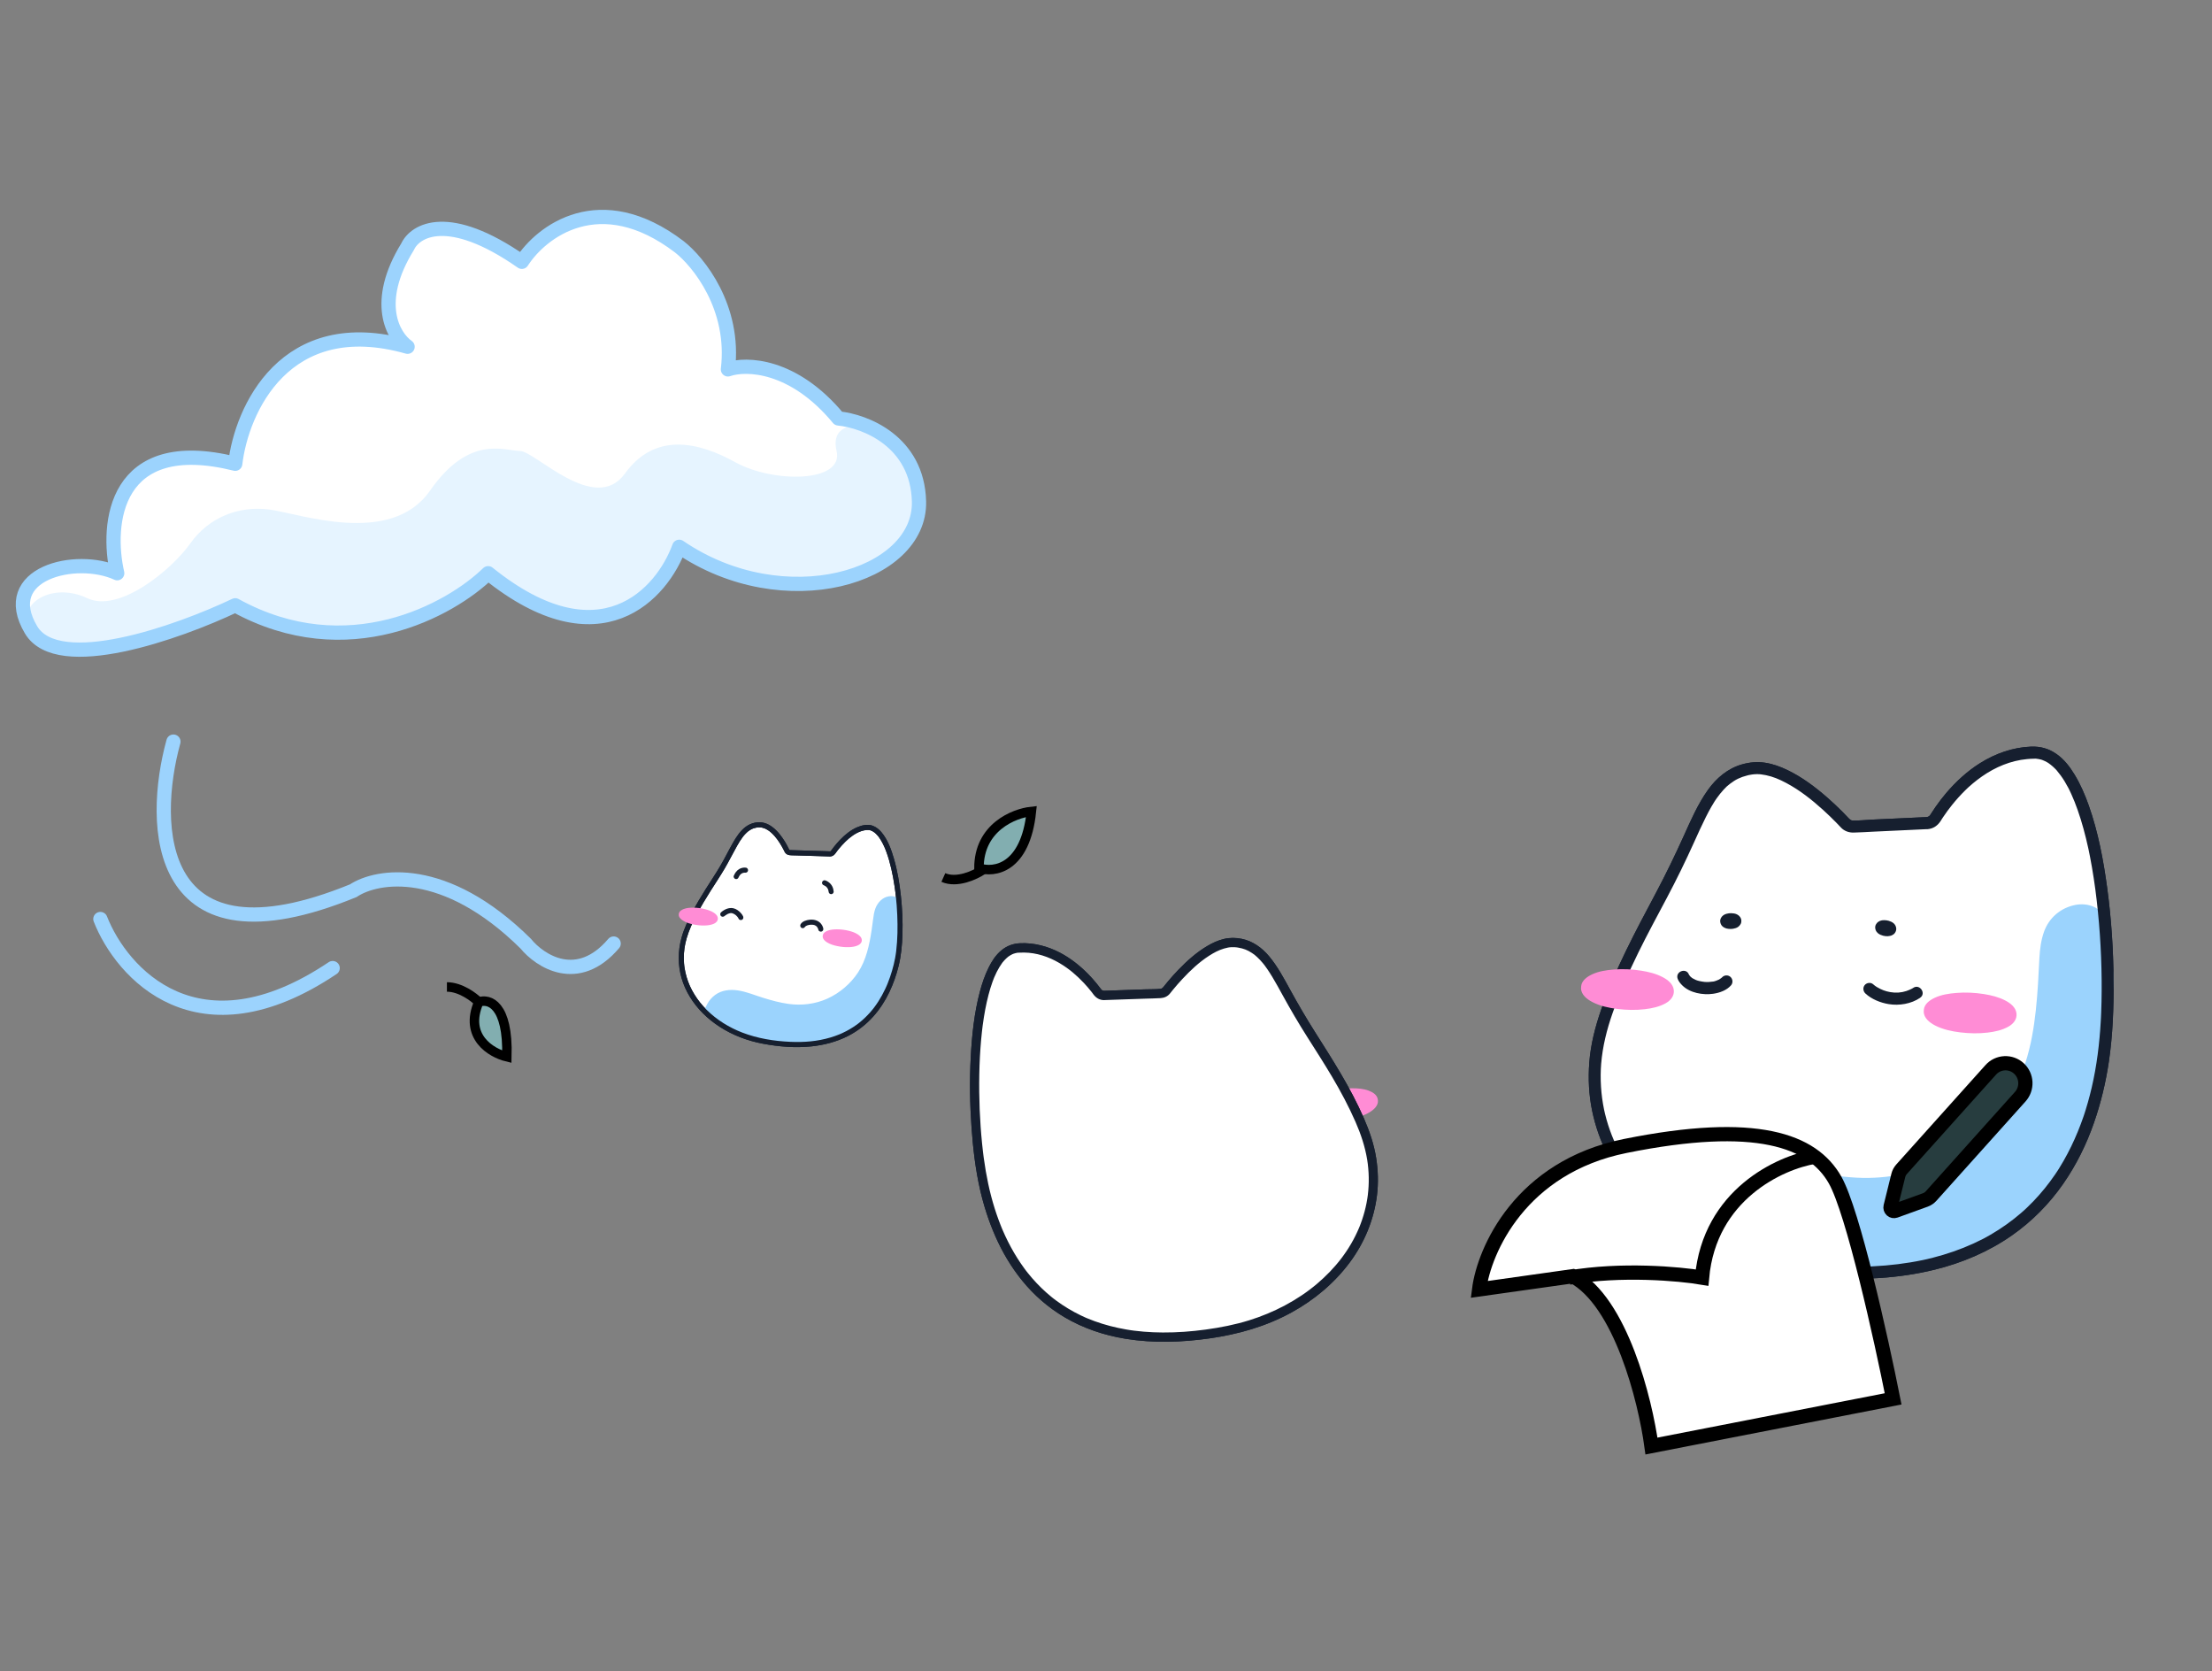
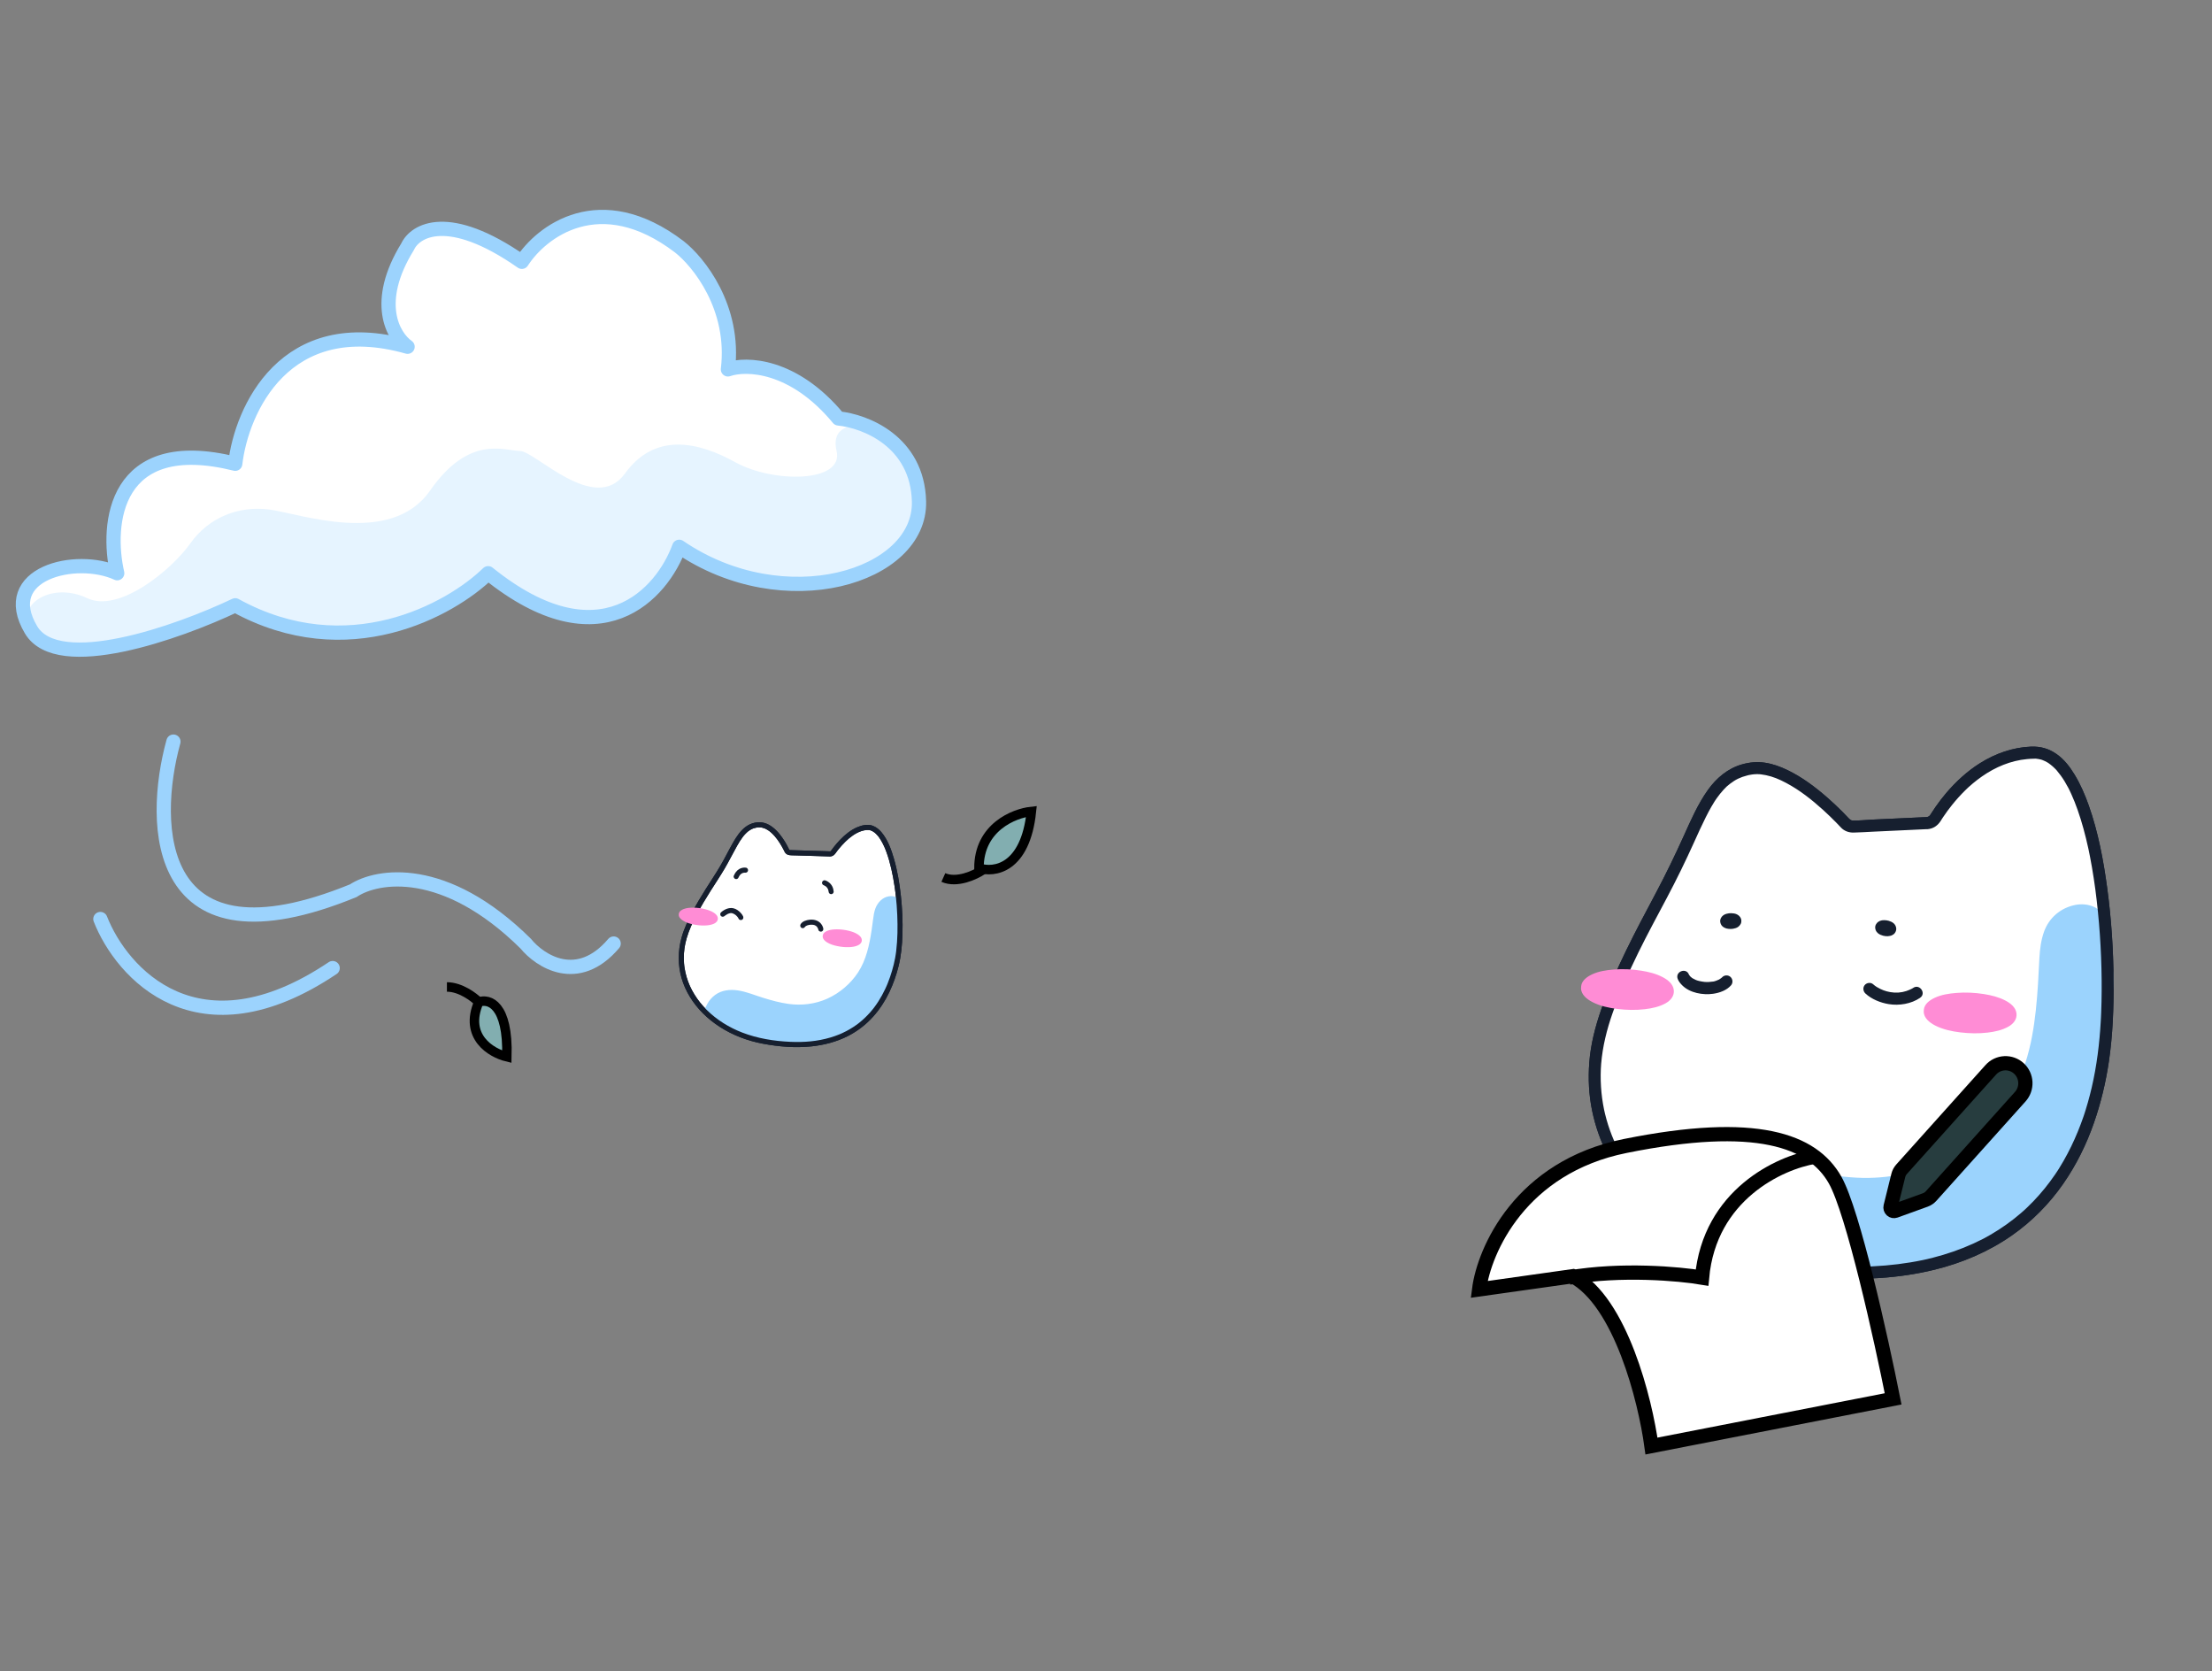
<svg xmlns="http://www.w3.org/2000/svg" width="466" height="352" viewBox="0 0 466 352" fill="none">
  <rect x="0" y="0" width="466" height="352" fill="#808080" stroke="none" />
  <g clip-path="url(#clip0_1123_30143)">
    <path d="M100.861 211.039C99.809 209.979 96.994 207.859 94.152 207.859" stroke="black" stroke-width="2" />
    <path d="M100.862 211.039C102.967 210.244 107.097 211.437 106.782 222.566C103.493 221.771 97.705 218.353 100.862 211.039Z" fill="#82AEB0" />
    <path d="M207.022 183.216C205.444 184.276 201.576 186.078 198.735 184.806M100.862 211.039C102.967 210.244 107.097 211.437 106.782 222.566C103.493 221.771 97.705 218.353 100.862 211.039Z" stroke="black" stroke-width="2" />
    <path d="M193.605 105.709C193.289 92.99 182.16 88.75 176.635 88.221C167.163 76.773 157.166 76.561 153.351 77.886C154.929 64.849 147.168 55.23 143.09 52.051C126.357 39.332 114.017 48.871 109.939 55.23C94.469 44.419 87.444 48.606 85.866 52.051C78.604 63.816 82.84 70.997 85.866 73.117C59.977 65.803 50.874 86.498 49.558 97.76C23.985 91.4 22.327 110.479 24.695 120.813C16.013 116.838 -0.562 120.813 6.541 132.737C12.224 142.277 37.587 133.267 49.558 127.57C73.237 140.607 94.943 128.498 102.836 120.813C126.515 139.892 139.538 125.053 143.09 115.249C165.19 130.352 194 121.608 193.605 105.709Z" fill="white" />
    <path d="M176.239 94.977C174.976 89.572 179.923 89.28 182.553 89.81C195.498 95.216 194.261 107.431 192.025 112.864C177.818 130.034 153.481 121.608 143.088 115.248C131.723 138.779 111.517 128.763 102.834 120.813C81.997 140.21 58.634 133.665 49.557 127.968C14.828 142.674 6.54 135.122 5.751 130.75C4.962 126.378 11.671 122.8 18.38 125.98C25.089 129.16 36.139 120.018 40.085 114.454C44.032 108.889 50.346 106.504 56.661 107.299C62.975 108.094 82.313 115.248 90.6 103.324C98.888 91.4 106.386 94.977 109.544 94.977C112.701 94.977 125.329 108.491 131.644 99.747C137.958 91.003 147.035 92.99 154.928 97.362C162.821 101.734 177.818 101.734 176.239 94.977Z" fill="#E6F4FF" />
    <path d="M193.605 105.619C193.289 92.9 182.16 88.66 176.635 88.13C167.163 76.683 157.166 76.471 153.351 77.796C154.929 64.759 147.168 55.14 143.09 51.96C126.357 39.241 114.017 48.781 109.939 55.14C94.469 44.329 87.444 48.516 85.866 51.96C78.604 63.725 82.84 70.906 85.866 73.026C59.977 65.713 50.874 86.408 49.558 97.669C23.985 91.31 22.327 110.389 24.695 120.723C16.013 116.748 -0.562 120.723 6.541 132.647C12.224 142.186 37.587 133.177 49.558 127.48C73.237 140.517 94.943 128.407 102.836 120.723C126.515 139.801 139.538 124.962 143.09 115.158C165.19 130.262 194 121.518 193.605 105.619Z" stroke="#9CD3FD" stroke-width="3" stroke-linecap="round" stroke-linejoin="round" />
    <g clip-path="url(#clip1_1123_30143)">
      <path d="M405.967 173.346C406.678 173.314 407.328 172.933 407.701 172.324C409.711 169.047 417.035 158.573 428.581 158.497C442.271 158.408 446.137 203.117 442.973 223.696C439.814 244.274 427.198 272.233 380.414 267.571C350.558 264.594 329.274 241.526 337.871 214.915C341.586 203.417 347.169 194.14 351.933 184.874C358.199 172.691 359.924 163.345 368.782 161.875C376.297 160.63 386.1 170.569 388.708 173.39C389.138 173.857 389.754 174.104 390.385 174.078L405.963 173.351L405.967 173.346Z" fill="white" />
      <path d="M405.864 172.078C406.203 172.051 406.409 171.932 406.647 171.636C406.494 171.831 406.681 171.582 406.711 171.533C406.767 171.443 406.819 171.358 406.876 171.273C407.165 170.82 407.462 170.37 407.769 169.928C408.462 168.932 409.204 167.965 409.987 167.042C412.048 164.62 414.436 162.422 417.126 160.731C420.351 158.707 424.022 157.4 427.836 157.247C429.84 157.165 431.602 157.647 433.25 158.806C434.897 159.965 436.051 161.501 437.043 163.13C438.289 165.177 439.248 167.4 440.047 169.662C442.026 175.273 443.14 181.206 443.933 187.097C444.795 193.514 445.217 199.993 445.268 206.467C445.311 212.164 445.105 217.915 444.274 223.56C443.626 227.956 442.588 232.29 441.126 236.484C439.551 241.015 437.413 245.333 434.684 249.273C431.747 253.511 428.071 257.23 423.855 260.177C418.944 263.614 413.348 265.988 407.549 267.408C400.014 269.255 392.238 269.624 384.515 269.168C376.549 268.698 368.731 267.173 361.407 263.915C354.934 261.035 349.009 256.889 344.301 251.546C339.887 246.541 336.766 240.486 335.412 233.926C334.721 230.584 334.557 227.168 334.816 223.77C335.109 219.947 336.057 216.284 337.305 212.673C340.283 204.042 344.62 196.032 348.883 187.993C350.966 184.063 352.898 180.078 354.731 176.023C356.226 172.711 357.699 169.324 359.817 166.353C361.591 163.869 363.992 161.844 366.952 160.995C368.566 160.532 370.181 160.383 371.844 160.635C373.507 160.887 375.057 161.462 376.537 162.171C379.634 163.659 382.444 165.77 385.024 168.032C386.078 168.958 387.102 169.921 388.094 170.917C388.457 171.279 388.812 171.65 389.163 172.021C389.532 172.412 389.85 172.799 390.294 172.81C391.674 172.846 393.093 172.68 394.473 172.614C396.989 172.499 399.501 172.379 402.018 172.264C403.301 172.202 404.585 172.144 405.872 172.082C407.492 172.005 407.704 174.54 406.076 174.618C402.259 174.796 398.447 174.975 394.63 175.154C393.254 175.219 391.877 175.318 390.502 175.345C389.499 175.367 388.543 175.032 387.841 174.294C387.527 173.962 387.218 173.63 386.9 173.307C386.003 172.389 385.082 171.494 384.13 170.631C381.684 168.414 379.132 166.397 376.291 164.893C374.831 164.118 373.532 163.569 372.033 163.257C371.694 163.187 371.356 163.129 371.01 163.089C370.912 163.076 370.81 163.071 370.712 163.058C370.652 163.05 370.389 163.038 370.635 163.047C370.44 163.038 370.242 163.037 370.047 163.04C369.718 163.045 369.391 163.072 369.066 163.12C368.882 163.148 368.699 163.184 368.516 163.216C368.262 163.262 368.42 163.232 368.478 163.219C368.358 163.246 368.238 163.277 368.118 163.308C366.603 163.699 365.648 164.164 364.47 165.064C363.841 165.544 363.661 165.717 363.105 166.319C362.6 166.866 362.14 167.448 361.707 168.054C361.597 168.207 361.491 168.36 361.385 168.518C361.336 168.59 361.291 168.657 361.246 168.729C361.343 168.581 361.227 168.76 361.212 168.779C360.975 169.151 360.752 169.527 360.533 169.906C360.114 170.633 359.726 171.375 359.351 172.121C358.488 173.841 357.699 175.594 356.907 177.348C355.11 181.327 353.206 185.234 351.158 189.089C349.122 192.93 347.047 196.753 345.13 200.657C343.093 204.8 341.237 209.035 339.711 213.396C338.505 216.846 337.619 220.377 337.316 224.03C337.195 225.512 337.178 227.198 337.281 228.857C337.385 230.516 337.598 232.068 337.919 233.646C337.96 233.838 338.027 234.152 338.116 234.527C338.218 234.953 338.328 235.374 338.446 235.794C338.659 236.546 338.896 237.293 339.158 238.029C339.419 238.765 339.722 239.531 340.043 240.271C340.188 240.608 340.342 240.944 340.5 241.28C340.582 241.456 340.668 241.632 340.753 241.808C340.799 241.907 340.849 242.005 340.899 242.098C340.914 242.131 341.08 242.454 340.985 242.27C344.03 248.165 348.478 252.908 353.844 256.72C359.564 260.781 366.379 263.608 373.277 265.136C377.246 266.012 381.286 266.458 385.341 266.676C389.396 266.895 393.284 266.859 397.235 266.516C398.984 266.366 400.724 266.152 402.454 265.866C403.321 265.723 404.187 265.563 405.047 265.383C405.462 265.298 405.503 265.286 405.972 265.18C406.383 265.083 406.793 264.985 407.198 264.88C410.133 264.131 413.006 263.144 415.76 261.886C416.429 261.581 417.091 261.255 417.748 260.92C417.785 260.9 417.963 260.809 417.765 260.915C417.834 260.879 417.898 260.844 417.967 260.809C418.117 260.729 418.267 260.648 418.417 260.564C418.728 260.394 419.039 260.215 419.35 260.037C420.52 259.359 421.661 258.624 422.763 257.832C423.798 257.093 424.799 256.305 425.763 255.474C426 255.272 426.232 255.061 426.465 254.855C426.516 254.808 426.567 254.762 426.619 254.715C426.422 254.893 426.599 254.734 426.646 254.687C426.772 254.571 426.898 254.454 427.023 254.333C427.478 253.901 427.928 253.456 428.365 252.999C430.041 251.255 431.566 249.365 432.935 247.365C433.101 247.122 433.263 246.879 433.421 246.636C433.455 246.582 433.493 246.528 433.526 246.474C433.372 246.712 433.496 246.519 433.534 246.461C433.62 246.326 433.706 246.188 433.792 246.053C434.107 245.547 434.412 245.037 434.709 244.523C435.287 243.515 435.829 242.488 436.337 241.447C437.334 239.392 438.198 237.271 438.942 235.11C438.983 234.996 439.02 234.878 439.057 234.764C439.082 234.698 439.241 234.213 439.125 234.559C439.21 234.301 439.295 234.039 439.375 233.777C439.539 233.244 439.699 232.712 439.851 232.177C440.144 231.141 440.414 230.093 440.66 229.044C441.727 224.452 442.302 219.773 442.567 215.068C442.572 214.982 442.594 214.572 442.581 214.832C442.591 214.64 442.601 214.444 442.611 214.252C442.629 213.897 442.643 213.543 442.657 213.189C442.686 212.446 442.706 211.704 442.723 210.963C442.757 209.445 442.763 207.931 442.751 206.413C442.723 203.229 442.599 200.049 442.378 196.872C442.157 193.695 441.843 190.475 441.42 187.298C441.212 185.762 440.979 184.228 440.717 182.705C440.585 181.95 440.449 181.2 440.304 180.45C440.233 180.09 440.162 179.73 440.087 179.375C440.053 179.216 440.019 179.057 439.99 178.902C439.975 178.822 439.956 178.743 439.941 178.668C439.996 178.927 439.922 178.584 439.91 178.534C439.318 175.847 438.61 173.182 437.697 170.589C437.297 169.448 436.856 168.322 436.354 167.223C436.24 166.968 436.119 166.715 435.997 166.465C435.942 166.355 435.891 166.248 435.836 166.138C435.801 166.073 435.766 166.003 435.735 165.938C435.685 165.84 435.859 166.17 435.721 165.913C435.472 165.444 435.211 164.981 434.934 164.527C434.433 163.708 433.869 162.942 433.252 162.209C433.066 161.986 433.437 162.402 433.201 162.154C433.137 162.082 433.072 162.015 433.003 161.948C432.842 161.783 432.673 161.622 432.5 161.466C432.204 161.197 431.889 160.954 431.562 160.722C431.297 160.53 431.774 160.845 431.539 160.702C431.459 160.653 431.379 160.6 431.295 160.556C431.122 160.455 430.95 160.363 430.77 160.28C430.612 160.203 430.455 160.135 430.294 160.076C430.193 160.037 429.835 159.943 430.263 160.057C430.163 160.031 430.068 159.997 429.973 159.97C429.619 159.876 429.264 159.824 428.902 159.785C429.185 159.783 428.578 159.748 428.902 159.785C428.775 159.787 428.652 159.784 428.526 159.786C428.024 159.793 427.523 159.821 427.025 159.87C423.587 160.192 420.372 161.547 417.548 163.517C416.892 163.975 416.255 164.464 415.638 164.978C415.341 165.228 415.045 165.482 414.757 165.743C414.568 165.912 414.675 165.818 414.714 165.781C414.651 165.837 414.592 165.897 414.529 165.953C414.364 166.112 414.196 166.27 414.035 166.428C413.041 167.406 412.106 168.444 411.234 169.531C410.574 170.351 409.949 171.201 409.365 172.078C409.297 172.177 409.233 172.28 409.165 172.38C408.996 172.64 409.259 172.232 409.158 172.389C409.056 172.546 408.967 172.694 408.873 172.846C408.225 173.873 407.298 174.527 406.073 174.631C404.453 174.767 404.245 172.231 405.869 172.095L405.864 172.078Z" fill="#161F2F" />
      <path d="M405.967 173.346C406.678 173.314 407.328 172.933 407.701 172.324C409.711 169.047 417.035 158.573 428.581 158.497C442.271 158.408 446.137 203.117 442.973 223.696C439.814 244.274 427.198 272.233 380.414 267.571C350.558 264.594 329.274 241.526 337.871 214.915C341.586 203.417 347.169 194.14 351.933 184.874C358.199 172.691 359.924 163.345 368.782 161.875C376.297 160.63 386.1 170.569 388.708 173.39C389.138 173.857 389.754 174.104 390.385 174.078L405.963 173.351L405.967 173.346Z" fill="white" />
      <path d="M401.389 266.012C396.728 266.57 392.028 266.736 387.332 266.74C384.612 266.744 381.883 266.69 379.183 266.361C369.957 265.232 361.454 260.912 353.253 256.509C352.507 256.106 350.674 255.111 350.674 255.111C350.674 255.111 351.392 253.16 351.698 252.399C352.314 250.864 353.196 249.431 354.342 248.24C356.853 245.637 360.389 244.536 363.936 244.575C367.153 244.611 370.298 245.436 373.422 246.207C378.774 247.528 384.183 248.717 389.687 249.192C404.178 250.446 416.887 243.919 424.59 231.53C429.531 223.582 430.36 212.905 430.797 203.668C430.954 200.354 431.06 196.73 433.206 194.211C435.862 191.094 441.976 190.383 442.889 195.188C443.358 197.664 443.455 200.29 443.732 202.802C444.533 210.088 442.678 216.981 441.435 224.127C440.975 226.764 440.537 229.403 440.11 232.041C439.715 234.485 438.788 236.564 437.805 238.839C437.051 240.606 436.28 242.366 435.474 244.108C435.1 244.917 434.829 245.913 434.317 246.644C433.737 247.47 432.808 248.098 432.166 248.895C431.517 249.701 430.985 250.595 430.331 251.397C429.367 252.59 428.161 253.564 426.967 254.525C425.892 255.391 424.813 256.262 423.662 257.023C422.872 257.547 422.044 258.023 421.315 258.631C420.71 259.135 420.179 259.731 419.54 260.192C418.909 260.647 418.196 260.969 417.481 261.27C416.349 261.745 415.202 262.183 414.043 262.583C413.015 262.939 411.93 263.155 411.015 263.749C409.124 264.979 406.41 265.263 404.22 265.608C403.273 265.757 402.325 265.885 401.375 266.001L401.389 266.012Z" fill="#9BD3FD" />
      <path d="M401.492 267.28C397.618 267.74 393.718 267.934 389.816 267.988C385.913 268.042 382.045 268.051 378.204 267.508C371.198 266.517 364.571 263.739 358.286 260.575C355.539 259.19 352.829 257.727 350.125 256.254C349.485 255.906 349.287 255.228 349.533 254.558C349.929 253.487 350.302 252.398 350.767 251.356C351.601 249.484 352.823 247.811 354.376 246.481C357.467 243.834 361.605 243.085 365.548 243.385C369.93 243.722 374.201 245.148 378.475 246.089C382.749 247.03 386.925 247.813 391.141 248.027C397.885 248.376 404.671 246.935 410.494 243.602C416.317 240.269 421.461 235.056 424.587 228.957C427.999 222.307 428.872 214.609 429.345 207.241C429.46 205.41 429.527 203.614 429.637 201.772C429.747 199.929 429.964 198.057 430.591 196.283C431.655 193.283 434.114 191.194 437.204 190.585C439.894 190.055 442.734 191.126 443.805 193.795C444.165 194.693 444.276 195.705 444.403 196.656C444.547 197.725 444.642 198.802 444.733 199.879C444.921 202.063 445.192 204.236 445.187 206.432C445.175 210.814 444.419 215.13 443.602 219.416C443.188 221.581 442.783 223.741 442.413 225.915C442.042 228.089 441.71 230.482 441.271 232.746C440.868 234.834 440.056 236.814 439.219 238.754C438.336 240.804 437.396 242.829 436.517 244.879C436.115 245.817 435.816 246.769 435.189 247.59C434.608 248.352 433.808 248.906 433.191 249.641C432.509 250.454 431.971 251.383 431.302 252.211C430.634 253.04 429.851 253.759 429.053 254.445C427.448 255.822 425.778 257.17 423.999 258.315C423.168 258.85 422.34 259.377 421.613 260.057C420.741 260.873 419.891 261.542 418.813 262.063C416.862 263.005 414.794 263.607 412.761 264.326C411.89 264.635 411.149 265.189 410.299 265.547C409.347 265.948 408.34 266.183 407.334 266.384C405.409 266.77 403.44 267.028 401.491 267.264C400.813 267.344 400.184 266.766 400.13 266.098C400.073 265.388 400.606 264.809 401.287 264.728C403.262 264.49 405.265 264.238 407.218 263.832C408.053 263.658 408.886 263.412 409.664 263.059C410.512 262.675 411.255 262.147 412.153 261.853C414.156 261.188 416.249 260.583 418.121 259.593C418.972 259.141 419.618 258.459 420.327 257.822C421.084 257.148 421.947 256.631 422.789 256.078C424.527 254.941 426.177 253.607 427.744 252.242C428.455 251.622 429.109 250.939 429.674 250.183C430.3 249.349 430.83 248.434 431.551 247.678C432.143 247.055 432.899 246.53 433.364 245.799C433.866 245.005 434.122 244.027 434.514 243.174C435.42 241.203 436.278 239.21 437.131 237.214C437.928 235.345 438.599 233.496 438.923 231.483C439.286 229.224 439.663 226.969 440.052 224.712C440.763 220.575 441.693 216.471 442.246 212.308C442.517 210.265 442.69 208.213 442.668 206.152C442.647 203.988 442.368 201.837 442.183 199.683C442.088 198.61 441.985 197.534 441.832 196.466C441.794 196.201 441.751 195.936 441.705 195.676C441.682 195.546 441.663 195.412 441.636 195.282C441.638 195.307 441.674 195.445 441.637 195.303C441.556 194.978 441.446 194.659 441.295 194.357C441.416 194.594 441.204 194.224 441.175 194.179C441.098 194.062 441.01 193.955 440.921 193.847C441.075 194.039 440.889 193.82 440.82 193.757C440.711 193.656 440.59 193.568 440.473 193.475C440.698 193.648 440.402 193.434 440.322 193.39C440.203 193.327 440.085 193.273 439.962 193.219C439.901 193.194 439.836 193.17 439.775 193.149C439.823 193.166 440.021 193.21 439.797 193.16C439.664 193.133 439.534 193.092 439.401 193.065C439.268 193.037 439.131 193.023 438.995 193.004C438.926 192.997 438.854 192.99 438.786 192.987C439.059 193.012 438.871 192.989 438.808 192.99C438.504 192.993 438.201 193.005 437.899 193.042C437.774 193.057 437.649 193.084 437.52 193.103C437.278 193.14 437.478 193.106 437.528 193.102C437.458 193.121 437.383 193.135 437.313 193.154C437.007 193.234 436.706 193.335 436.412 193.457C436.273 193.515 436.135 193.577 436 193.639C435.727 193.764 436.023 193.612 435.838 193.721C435.547 193.889 435.262 194.069 434.991 194.27C434.887 194.347 434.784 194.432 434.685 194.516C434.459 194.701 434.719 194.467 434.516 194.67C434.251 194.943 434.003 195.231 433.783 195.543C432.858 196.856 432.514 198.509 432.316 200.099C432.099 201.865 432.069 203.599 431.975 205.376C431.584 212.767 430.897 220.314 428.146 227.251C425.582 233.717 420.852 239.458 415.274 243.532C409.832 247.51 403.336 249.881 396.646 250.463C388.525 251.167 380.357 249.224 372.531 247.283C368.738 246.341 364.732 245.31 360.822 246.126C359.107 246.483 357.469 247.237 356.101 248.34C354.732 249.442 353.656 251.032 352.953 252.693C352.54 253.662 352.19 254.66 351.826 255.651L351.233 253.956C356.547 256.845 361.886 259.75 367.521 261.963C370.717 263.217 374.016 264.216 377.4 264.805C381.032 265.436 384.707 265.49 388.38 265.464C392.694 265.436 397.008 265.246 401.297 264.74C402.912 264.549 403.115 267.085 401.5 267.276L401.492 267.28Z" fill="#9BD3FD" />
      <path d="M405.864 172.078C406.203 172.051 406.409 171.932 406.647 171.636C406.494 171.831 406.681 171.582 406.711 171.533C406.767 171.443 406.819 171.358 406.876 171.273C407.165 170.82 407.462 170.37 407.769 169.928C408.462 168.932 409.204 167.965 409.987 167.042C412.048 164.62 414.436 162.422 417.126 160.731C420.351 158.707 424.022 157.4 427.836 157.247C429.84 157.165 431.602 157.647 433.25 158.806C434.897 159.965 436.051 161.501 437.043 163.13C438.289 165.177 439.248 167.4 440.047 169.662C442.026 175.273 443.14 181.206 443.933 187.097C444.795 193.514 445.217 199.993 445.268 206.467C445.311 212.164 445.105 217.915 444.274 223.56C443.626 227.956 442.588 232.29 441.126 236.484C439.551 241.015 437.413 245.333 434.684 249.273C431.747 253.511 428.071 257.23 423.855 260.177C418.944 263.614 413.348 265.988 407.549 267.408C400.014 269.255 392.238 269.624 384.515 269.168C376.549 268.698 368.731 267.173 361.407 263.915C354.934 261.035 349.009 256.889 344.301 251.546C339.887 246.541 336.766 240.486 335.412 233.926C334.721 230.584 334.557 227.168 334.816 223.77C335.109 219.947 336.057 216.284 337.305 212.673C340.283 204.042 344.62 196.032 348.883 187.993C350.966 184.063 352.898 180.078 354.731 176.023C356.226 172.711 357.699 169.324 359.817 166.353C361.591 163.869 363.992 161.844 366.952 160.995C368.566 160.532 370.181 160.383 371.844 160.635C373.507 160.887 375.057 161.462 376.537 162.171C379.634 163.659 382.444 165.77 385.024 168.032C386.078 168.958 387.102 169.921 388.094 170.917C388.457 171.279 388.812 171.65 389.163 172.021C389.532 172.412 389.85 172.799 390.294 172.81C391.674 172.846 393.093 172.68 394.473 172.614C396.989 172.499 399.501 172.379 402.018 172.264C403.301 172.202 404.585 172.144 405.872 172.082C407.492 172.005 407.704 174.54 406.076 174.618C402.259 174.796 398.447 174.975 394.63 175.154C393.254 175.219 391.877 175.318 390.502 175.345C389.499 175.367 388.543 175.032 387.841 174.294C387.527 173.962 387.218 173.63 386.9 173.307C386.003 172.389 385.082 171.494 384.13 170.631C381.684 168.414 379.132 166.397 376.291 164.893C374.831 164.118 373.532 163.569 372.033 163.257C371.694 163.187 371.356 163.129 371.01 163.089C370.912 163.076 370.81 163.071 370.712 163.058C370.652 163.05 370.389 163.038 370.635 163.047C370.44 163.038 370.242 163.037 370.047 163.04C369.718 163.045 369.391 163.072 369.066 163.12C368.882 163.148 368.699 163.184 368.516 163.216C368.262 163.262 368.42 163.232 368.478 163.219C368.358 163.246 368.238 163.277 368.118 163.308C366.603 163.699 365.648 164.164 364.47 165.064C363.841 165.544 363.661 165.717 363.105 166.319C362.6 166.866 362.14 167.448 361.707 168.054C361.597 168.207 361.491 168.36 361.385 168.518C361.336 168.59 361.291 168.657 361.246 168.729C361.343 168.581 361.227 168.76 361.212 168.779C360.975 169.151 360.752 169.527 360.533 169.906C360.114 170.633 359.726 171.375 359.351 172.121C358.488 173.841 357.699 175.594 356.907 177.348C355.11 181.327 353.206 185.234 351.158 189.089C349.122 192.93 347.047 196.753 345.13 200.657C343.093 204.8 341.237 209.035 339.711 213.396C338.505 216.846 337.619 220.377 337.316 224.03C337.195 225.512 337.178 227.198 337.281 228.857C337.385 230.516 337.598 232.068 337.919 233.646C337.96 233.838 338.027 234.152 338.116 234.527C338.218 234.953 338.328 235.374 338.446 235.794C338.659 236.546 338.896 237.293 339.158 238.029C339.419 238.765 339.722 239.531 340.043 240.271C340.188 240.608 340.342 240.944 340.5 241.28C340.582 241.456 340.668 241.632 340.753 241.808C340.799 241.907 340.849 242.005 340.899 242.098C340.914 242.131 341.08 242.454 340.985 242.27C344.03 248.165 348.478 252.908 353.844 256.72C359.564 260.781 366.379 263.608 373.277 265.136C377.246 266.012 381.286 266.458 385.341 266.676C389.396 266.895 393.284 266.859 397.235 266.516C398.984 266.366 400.724 266.152 402.454 265.866C403.321 265.723 404.187 265.563 405.047 265.383C405.462 265.298 405.503 265.286 405.972 265.18C406.383 265.083 406.793 264.985 407.198 264.88C410.133 264.131 413.006 263.144 415.76 261.886C416.429 261.581 417.091 261.255 417.748 260.92C417.785 260.9 417.963 260.809 417.765 260.915C417.834 260.879 417.898 260.844 417.967 260.809C418.117 260.729 418.267 260.648 418.417 260.564C418.728 260.394 419.039 260.215 419.35 260.037C420.52 259.359 421.661 258.624 422.763 257.832C423.798 257.093 424.799 256.305 425.763 255.474C426 255.272 426.232 255.061 426.465 254.855C426.516 254.808 426.567 254.762 426.619 254.715C426.422 254.893 426.599 254.734 426.646 254.687C426.772 254.571 426.898 254.454 427.023 254.333C427.478 253.901 427.928 253.456 428.365 252.999C430.041 251.255 431.566 249.365 432.935 247.365C433.101 247.122 433.263 246.879 433.421 246.636C433.455 246.582 433.493 246.528 433.526 246.474C433.372 246.712 433.496 246.519 433.534 246.461C433.62 246.326 433.706 246.188 433.792 246.053C434.107 245.547 434.412 245.037 434.709 244.523C435.287 243.515 435.829 242.488 436.337 241.447C437.334 239.392 438.198 237.271 438.942 235.11C438.983 234.996 439.02 234.878 439.057 234.764C439.082 234.698 439.241 234.213 439.125 234.559C439.21 234.301 439.295 234.039 439.375 233.777C439.539 233.244 439.699 232.712 439.851 232.177C440.144 231.141 440.414 230.093 440.66 229.044C441.727 224.452 442.302 219.773 442.567 215.068C442.572 214.982 442.594 214.572 442.581 214.832C442.591 214.64 442.601 214.444 442.611 214.252C442.629 213.897 442.643 213.543 442.657 213.189C442.686 212.446 442.706 211.704 442.723 210.963C442.757 209.445 442.763 207.931 442.751 206.413C442.723 203.229 442.599 200.049 442.378 196.872C442.157 193.695 441.843 190.475 441.42 187.298C441.212 185.762 440.979 184.228 440.717 182.705C440.585 181.95 440.449 181.2 440.304 180.45C440.233 180.09 440.162 179.73 440.087 179.375C440.053 179.216 440.019 179.057 439.99 178.902C439.975 178.822 439.956 178.743 439.941 178.668C439.996 178.927 439.922 178.584 439.91 178.534C439.318 175.847 438.61 173.182 437.697 170.589C437.297 169.448 436.856 168.322 436.354 167.223C436.24 166.968 436.119 166.715 435.997 166.465C435.942 166.355 435.891 166.248 435.836 166.138C435.801 166.073 435.766 166.003 435.735 165.938C435.685 165.84 435.859 166.17 435.721 165.913C435.472 165.444 435.211 164.981 434.934 164.527C434.433 163.708 433.869 162.942 433.252 162.209C433.066 161.986 433.437 162.402 433.201 162.154C433.137 162.082 433.072 162.015 433.003 161.948C432.842 161.783 432.673 161.622 432.5 161.466C432.204 161.197 431.889 160.954 431.562 160.722C431.297 160.53 431.774 160.845 431.539 160.702C431.459 160.653 431.379 160.6 431.295 160.556C431.122 160.455 430.95 160.363 430.77 160.28C430.612 160.203 430.455 160.135 430.294 160.076C430.193 160.037 429.835 159.943 430.263 160.057C430.163 160.031 430.068 159.997 429.973 159.97C429.619 159.876 429.264 159.824 428.902 159.785C429.185 159.783 428.578 159.748 428.902 159.785C428.775 159.787 428.652 159.784 428.526 159.786C428.024 159.793 427.523 159.821 427.025 159.87C423.587 160.192 420.372 161.547 417.548 163.517C416.892 163.975 416.255 164.464 415.638 164.978C415.341 165.228 415.045 165.482 414.757 165.743C414.568 165.912 414.675 165.818 414.714 165.781C414.651 165.837 414.592 165.897 414.529 165.953C414.364 166.112 414.196 166.27 414.035 166.428C413.041 167.406 412.106 168.444 411.234 169.531C410.574 170.351 409.949 171.201 409.365 172.078C409.297 172.177 409.233 172.28 409.165 172.38C408.996 172.64 409.259 172.232 409.158 172.389C409.056 172.546 408.967 172.694 408.873 172.846C408.225 173.873 407.298 174.527 406.073 174.631C404.453 174.767 404.245 172.231 405.869 172.095L405.864 172.078Z" fill="#161F2F" />
      <path d="M414.901 216.295C410.196 216.063 406.447 214.537 406.527 212.888C406.607 211.239 410.487 210.091 415.192 210.324C419.897 210.556 423.646 212.082 423.565 213.731C423.485 215.38 419.606 216.528 414.901 216.295Z" fill="#FF8CD5" />
      <path d="M407.788 212.79C407.789 212.849 407.813 212.941 407.796 212.993C407.831 212.854 407.695 212.733 407.795 212.929C407.894 213.113 407.628 212.743 407.78 212.905C407.863 212.992 408.018 213.175 407.825 212.991C407.967 213.124 408.111 213.24 408.261 213.368C408.433 213.516 408.142 213.309 408.35 213.429C408.47 213.496 408.585 213.567 408.709 213.629C409.838 214.222 410.975 214.5 412.261 214.731C413.799 215.002 415.357 215.104 416.915 215.042C418.266 214.987 419.585 214.841 420.791 214.445C421.029 214.366 421.267 214.279 421.5 214.179C421.569 214.148 421.886 213.986 421.667 214.106C421.772 214.046 421.877 213.987 421.978 213.919C422.058 213.866 422.129 213.805 422.209 213.751C422.273 213.708 422.07 213.916 422.224 213.733C422.255 213.696 422.42 213.483 422.306 213.65C422.193 213.816 422.329 213.563 422.356 213.527C422.363 213.518 422.268 213.802 422.304 213.671C422.321 213.615 422.325 213.457 422.317 213.67C422.304 213.99 422.275 213.418 422.322 213.734C422.352 213.952 422.321 213.721 422.287 213.664C422.214 213.547 422.365 213.802 422.356 213.79C422.32 213.759 422.298 213.697 422.269 213.657C422.179 213.537 422.13 213.507 422.268 213.64C422.199 213.578 422.135 213.511 422.067 213.452C421.99 213.386 421.909 213.329 421.832 213.267C421.796 213.236 421.64 213.134 421.841 213.267C421.778 213.225 421.712 213.188 421.65 213.15C420.586 212.531 419.55 212.249 418.348 212.007C416.832 211.7 415.288 211.558 413.744 211.582C412.2 211.605 410.632 211.75 409.241 212.216C408.966 212.307 408.705 212.421 408.435 212.537C408.239 212.621 408.523 212.47 408.29 212.617C408.189 212.68 408.097 212.743 408.001 212.811C407.961 212.835 407.93 212.872 407.89 212.896C407.753 212.988 408.033 212.736 407.933 212.854C407.898 212.895 407.679 213.169 407.792 212.998C407.905 212.827 407.77 213.085 407.743 213.121C407.861 212.967 407.79 212.917 407.775 213.148C407.72 213.833 406.915 214.277 406.297 214.162C405.568 214.021 405.236 213.359 405.291 212.674C405.394 211.432 406.555 210.631 407.568 210.149C408.976 209.481 410.62 209.237 412.16 209.116C414.083 208.963 416.05 209.054 417.958 209.358C419.498 209.603 421.092 209.992 422.482 210.726C423.535 211.278 424.652 212.136 424.809 213.412C424.966 214.688 424.122 215.646 423.116 216.213C421.775 216.969 420.229 217.294 418.715 217.473C416.807 217.7 414.856 217.655 412.95 217.423C411.158 217.207 409.285 216.807 407.668 215.973C406.562 215.403 405.249 214.413 405.272 213.016C405.285 212.33 405.703 211.704 406.429 211.645C407.059 211.594 407.802 212.121 407.79 212.811L407.788 212.79Z" fill="#FF8CD5" />
      <path d="M342.702 211.362C337.996 211.13 334.247 209.604 334.328 207.956C334.408 206.307 338.287 205.158 342.993 205.391C347.698 205.623 351.447 207.149 351.366 208.798C351.286 210.447 347.407 211.595 342.702 211.362Z" fill="#FF8CD5" />
      <path d="M335.593 207.861C335.593 207.92 335.618 208.012 335.601 208.064C335.636 207.925 335.5 207.804 335.6 208C335.699 208.184 335.433 207.814 335.585 207.976C335.668 208.063 335.822 208.246 335.63 208.062C335.772 208.195 335.916 208.311 336.066 208.439C336.238 208.587 335.947 208.381 336.155 208.5C336.275 208.567 336.39 208.638 336.513 208.7C337.642 209.293 338.78 209.571 340.065 209.802C341.603 210.073 343.162 210.176 344.719 210.113C346.071 210.058 347.39 209.912 348.595 209.516C348.834 209.437 349.072 209.35 349.305 209.25C349.374 209.219 349.69 209.057 349.472 209.177C349.577 209.117 349.682 209.058 349.782 208.99C349.862 208.937 349.934 208.876 350.014 208.822C350.078 208.779 349.875 208.987 350.029 208.804C350.06 208.768 350.225 208.554 350.111 208.721C349.998 208.887 350.134 208.634 350.16 208.598C350.168 208.589 350.073 208.873 350.109 208.742C350.125 208.686 350.129 208.528 350.121 208.741C350.109 209.061 350.08 208.489 350.126 208.805C350.157 209.023 350.125 208.792 350.091 208.735C350.018 208.618 350.17 208.873 350.16 208.861C350.124 208.83 350.102 208.768 350.074 208.728C349.984 208.608 349.935 208.578 350.072 208.711C350.004 208.649 349.94 208.582 349.871 208.523C349.794 208.457 349.714 208.4 349.637 208.338C349.601 208.307 349.445 208.205 349.645 208.338C349.583 208.296 349.517 208.259 349.454 208.221C348.391 207.602 347.355 207.32 346.153 207.078C344.637 206.771 343.092 206.629 341.548 206.653C340.004 206.676 338.436 206.821 337.046 207.287C336.77 207.378 336.509 207.492 336.24 207.608C336.044 207.692 336.327 207.541 336.094 207.688C335.994 207.751 335.902 207.814 335.806 207.882C335.765 207.906 335.734 207.943 335.694 207.967C335.558 208.059 335.838 207.807 335.737 207.925C335.703 207.967 335.484 208.24 335.597 208.069C335.71 207.898 335.574 208.156 335.548 208.192C335.666 208.038 335.595 207.988 335.579 208.219C335.524 208.904 334.72 209.348 334.102 209.233C333.373 209.092 333.041 208.43 333.096 207.745C333.199 206.503 334.359 205.702 335.372 205.22C336.78 204.552 338.425 204.308 339.965 204.187C341.887 204.034 343.855 204.125 345.763 204.429C347.303 204.674 348.897 205.063 350.286 205.797C351.34 206.349 352.456 207.207 352.614 208.483C352.771 209.759 351.927 210.717 350.921 211.284C349.579 212.04 348.034 212.365 346.519 212.544C344.612 212.772 342.661 212.726 340.754 212.494C338.963 212.278 337.089 211.878 335.472 211.044C334.366 210.475 333.054 209.484 333.077 208.087C333.089 207.401 333.508 206.775 334.234 206.716C334.863 206.665 335.607 207.192 335.594 207.882L335.593 207.861Z" fill="#FF8CD5" />
      <path d="M355.803 205.254C355.814 205.283 355.829 205.312 355.839 205.341C355.897 205.476 355.617 204.993 355.813 205.275C355.89 205.388 355.978 205.491 356.051 205.604C356.156 205.762 355.808 205.373 356.051 205.604C356.105 205.655 356.156 205.706 356.21 205.753C356.292 205.823 356.377 205.888 356.459 205.954C356.504 205.988 356.553 206.023 356.602 206.057C356.455 205.963 356.446 205.955 356.566 206.03C356.783 206.149 356.995 206.268 357.218 206.364C357.258 206.382 357.68 206.535 357.476 206.471C357.645 206.525 357.822 206.57 357.994 206.612C358.369 206.7 358.745 206.759 359.128 206.8C359.627 206.849 360.333 206.813 360.946 206.716C361.001 206.707 361.059 206.694 361.113 206.685C360.963 206.719 360.959 206.719 361.1 206.686C361.228 206.646 361.361 206.614 361.488 206.57C361.702 206.497 361.906 206.408 362.109 206.315C362.399 206.185 361.929 206.436 362.126 206.305C362.202 206.256 362.283 206.211 362.359 206.163C362.476 206.089 362.587 206.008 362.694 205.918C362.734 205.89 362.769 205.853 362.809 205.824C362.957 205.718 362.553 206.1 362.683 205.936C362.702 205.909 362.73 205.89 362.754 205.867C363.202 205.35 364.007 205.271 364.533 205.722C365.059 206.173 365.129 206.996 364.677 207.514C363.752 208.576 362.261 209.097 360.921 209.292C358.758 209.604 356.004 209.13 354.397 207.521C354.006 207.132 353.623 206.665 353.432 206.136C352.882 204.594 355.258 203.725 355.808 205.262L355.803 205.254Z" fill="#161F2F" />
      <path d="M404.516 210.142C402.617 211.428 400.115 211.836 397.886 211.473C396.174 211.191 394.289 210.447 392.993 209.242C392.491 208.777 392.394 207.989 392.849 207.45C393.277 206.943 394.126 206.836 394.629 207.305C394.715 207.383 394.805 207.457 394.9 207.53C395.004 207.611 395.111 207.683 395.214 207.759C395.443 207.924 395.1 207.701 395.214 207.759C395.294 207.804 395.374 207.857 395.45 207.906C396.389 208.459 397.178 208.757 398.198 208.942C399.385 209.156 400.565 209.064 401.609 208.715C402.025 208.575 402.421 208.402 402.815 208.209C402.461 208.382 402.859 208.175 402.943 208.126C402.984 208.101 403.024 208.077 403.064 208.048C404.414 207.134 405.861 209.22 404.511 210.134L404.516 210.142Z" fill="#161F2F" />
      <path d="M397.548 195.561L397.549 195.573C397.553 195.458 397.557 195.347 397.564 195.232C397.566 195.253 397.567 195.27 397.569 195.287L397.495 194.952C397.495 194.952 397.507 194.99 397.517 195.01L397.367 194.716C397.381 194.741 397.4 194.765 397.418 194.784L397.201 194.543C397.238 194.582 397.283 194.617 397.328 194.651L397.056 194.473C397.162 194.541 397.276 194.592 397.398 194.637L397.086 194.535C397.285 194.599 397.495 194.638 397.703 194.65L397.364 194.631C397.504 194.637 397.638 194.63 397.776 194.606L397.444 194.68C397.51 194.666 397.576 194.644 397.637 194.613L397.345 194.765C397.373 194.75 397.398 194.735 397.421 194.716L397.181 194.935C397.181 194.935 397.213 194.907 397.224 194.889L397.048 195.163C397.048 195.163 397.062 195.137 397.066 195.124L396.964 195.438C396.964 195.438 396.97 195.412 396.973 195.395L396.954 195.737C396.954 195.737 396.951 195.699 396.95 195.682L397.023 196.016C397.023 196.016 397.012 195.979 397.002 195.958L397.152 196.252C397.137 196.228 397.118 196.204 397.1 196.184L397.318 196.426C397.281 196.386 397.236 196.352 397.191 196.317L397.463 196.495C397.356 196.427 397.242 196.377 397.12 196.331L397.433 196.434C397.233 196.369 397.023 196.331 396.815 196.318L397.154 196.337C397.015 196.332 396.88 196.338 396.743 196.362L397.075 196.288C397.008 196.302 396.942 196.325 396.881 196.355L397.173 196.204C397.145 196.219 397.121 196.234 397.097 196.253L397.337 196.033C397.337 196.033 397.306 196.061 397.294 196.079L397.471 195.805C397.471 195.805 397.456 195.832 397.453 195.845L397.554 195.53C397.554 195.53 397.547 195.548 397.548 195.556C397.48 195.872 397.298 196.172 397.03 196.36C396.894 196.465 396.739 196.528 396.572 196.551C396.407 196.602 396.239 196.607 396.067 196.57C395.752 196.498 395.443 196.332 395.269 196.048C395.094 195.765 394.99 195.42 395.064 195.082C395.181 194.532 395.559 194.144 396.066 193.937C396.328 193.831 396.637 193.784 396.921 193.795C397.247 193.803 397.569 193.823 397.881 193.921C398.263 194.039 398.568 194.159 398.888 194.414C399.227 194.684 399.441 195.092 399.48 195.523C399.509 195.886 399.382 196.258 399.156 196.536C398.967 196.768 398.774 196.882 398.509 197.005C398.395 197.061 398.274 197.08 398.15 197.107C398 197.14 397.855 197.169 397.703 197.173C397.382 197.178 397.047 197.158 396.736 197.073C396.326 196.962 395.973 196.82 395.639 196.554C395.571 196.5 395.515 196.432 395.455 196.365C395.394 196.298 395.339 196.247 395.296 196.174C395.078 195.834 395.016 195.478 395.064 195.082C395.089 194.914 395.153 194.764 395.256 194.633C395.333 194.486 395.442 194.371 395.583 194.279C395.718 194.174 395.873 194.11 396.041 194.088C396.205 194.036 396.374 194.031 396.546 194.068C396.86 194.141 397.169 194.307 397.344 194.59L397.494 194.884C397.571 195.104 397.589 195.328 397.548 195.561Z" fill="#161F2F" />
      <path d="M366.852 193.848C366.849 194.129 366.838 194.364 366.694 194.614C366.549 194.864 366.403 195.046 366.171 195.209C365.835 195.441 365.496 195.528 365.104 195.602C364.78 195.663 364.449 195.647 364.122 195.618C363.841 195.594 363.543 195.512 363.296 195.384C363.155 195.31 363.013 195.224 362.894 195.114C362.799 195.028 362.706 194.93 362.638 194.82C362.528 194.651 362.473 194.498 362.428 194.306C362.383 194.114 362.375 193.953 362.405 193.755C362.404 193.742 362.411 193.724 362.414 193.711C362.429 193.638 362.49 193.45 362.523 193.383C362.65 193.122 362.802 192.965 363.02 192.786C363.155 192.677 363.326 192.599 363.481 192.531C363.567 192.494 363.653 192.466 363.745 192.446C364.072 192.368 364.38 192.309 364.715 192.324C365.143 192.345 365.526 192.382 365.921 192.571C366.422 192.811 366.806 193.281 366.848 193.852C366.874 194.178 366.763 194.527 366.55 194.778C366.338 195.03 366.006 195.21 365.691 195.223C365.375 195.236 365.018 195.154 364.771 194.923C364.525 194.692 364.358 194.4 364.33 194.057C364.329 194.049 364.328 194.036 364.328 194.028L364.401 194.362C364.401 194.362 364.394 194.333 364.385 194.321L364.535 194.615C364.535 194.615 364.515 194.578 364.501 194.562L364.719 194.804C364.692 194.777 364.665 194.753 364.633 194.73L364.905 194.908C364.847 194.87 364.782 194.842 364.717 194.821L365.029 194.924C364.886 194.876 364.736 194.854 364.583 194.845L364.923 194.864C364.719 194.855 364.513 194.868 364.314 194.909L364.646 194.836C364.53 194.862 364.414 194.897 364.309 194.952L364.601 194.801C364.552 194.826 364.504 194.86 364.461 194.897L364.701 194.678C364.701 194.678 364.67 194.71 364.655 194.733L364.831 194.459C364.831 194.459 364.813 194.494 364.802 194.512L364.903 194.198C364.903 194.198 364.897 194.224 364.894 194.241L364.913 193.899C364.913 193.899 364.915 193.929 364.916 193.942L364.843 193.607C364.843 193.607 364.85 193.636 364.859 193.648L364.709 193.354C364.709 193.354 364.729 193.391 364.742 193.407L364.525 193.165C364.552 193.193 364.579 193.216 364.611 193.239L364.339 193.061C364.397 193.099 364.462 193.128 364.527 193.148L364.215 193.046C364.358 193.094 364.508 193.115 364.661 193.124L364.321 193.105C364.525 193.114 364.731 193.102 364.93 193.06L364.598 193.134C364.714 193.107 364.83 193.072 364.935 193.017L364.643 193.168C364.692 193.143 364.74 193.109 364.783 193.072L364.543 193.291C364.543 193.291 364.574 193.259 364.589 193.236L364.413 193.51C364.413 193.51 364.431 193.475 364.442 193.457L364.341 193.771C364.341 193.771 364.347 193.745 364.35 193.728L364.331 194.07L364.33 194.057C364.312 193.884 364.332 193.717 364.4 193.558C364.438 193.398 364.515 193.255 364.627 193.127C364.828 192.889 365.171 192.696 365.487 192.683C365.803 192.67 366.16 192.751 366.406 192.982C366.639 193.197 366.85 193.516 366.847 193.848L366.852 193.848Z" fill="#161F2F" />
    </g>
    <g clip-path="url(#clip2_1123_30143)">
      <path d="M425.605 230.966C426.35 230.137 426.737 229.044 426.681 227.927C426.626 226.81 426.132 225.761 425.308 225.011C424.485 224.261 423.399 223.872 422.29 223.928C421.182 223.984 420.14 224.481 419.396 225.311L400.599 246.254C400.272 246.617 400.039 247.056 399.919 247.532L398.285 254.132C398.253 254.263 398.257 254.4 398.297 254.529C398.336 254.658 398.409 254.774 398.509 254.865C398.608 254.955 398.73 255.017 398.862 255.043C398.993 255.069 399.129 255.059 399.256 255.014L405.613 252.715C406.07 252.549 406.48 252.273 406.807 251.91L425.605 230.966Z" fill="#273D3F" stroke="black" stroke-width="3" stroke-linecap="round" stroke-linejoin="round" />
    </g>
    <path d="M347.913 304.842L398.823 294.905C396.323 282.319 390.377 255.476 386.589 248.799C381.853 240.452 370.013 236.08 342.388 241.644C320.288 246.096 312.658 263.638 311.605 271.852L331.338 269.07C341.441 274.475 346.598 295.17 347.913 304.842Z" fill="white" />
    <path d="M347.913 304.548L398.823 294.611C396.323 282.025 390.377 255.182 386.589 248.505C381.853 240.158 370.013 235.785 342.388 241.35C320.288 245.802 312.658 263.343 311.605 271.558L331.338 268.776C341.441 274.181 346.598 294.876 347.913 304.548Z" stroke="black" stroke-width="3" />
    <path d="M382.246 243.632C375.011 244.824 360.146 251.581 358.567 269.07C353.831 268.275 341.597 267.162 330.547 269.07" stroke="black" stroke-width="3" />
    <g clip-path="url(#clip3_1123_30143)">
      <path d="M283.152 234.876C286.724 234.403 289.488 232.998 289.326 231.737C289.164 230.476 286.137 229.837 282.565 230.31C278.993 230.782 276.229 232.188 276.391 233.449C276.553 234.71 279.58 235.349 283.152 234.876Z" fill="#FF8CD5" />
      <path d="M288.355 231.743C288.358 231.789 288.345 231.861 288.361 231.9C288.326 231.796 288.422 231.694 288.358 231.851C288.293 231.998 288.474 231.698 288.367 231.832C288.309 231.903 288.203 232.054 288.338 231.9C288.239 232.011 288.136 232.109 288.029 232.217C287.907 232.341 288.116 232.165 287.965 232.269C287.878 232.328 287.794 232.39 287.704 232.446C286.88 232.971 286.03 233.256 285.065 233.514C283.909 233.817 282.727 233.994 281.536 234.043C280.503 234.085 279.489 234.056 278.546 233.827C278.359 233.781 278.172 233.729 277.989 233.667C277.934 233.648 277.683 233.543 277.857 233.621C277.773 233.582 277.689 233.543 277.609 233.497C277.544 233.461 277.486 233.419 277.422 233.383C277.371 233.354 277.538 233.501 277.409 233.37C277.383 233.344 277.245 233.19 277.342 233.311C277.438 233.432 277.319 233.246 277.297 233.22C277.29 233.213 277.38 233.425 277.345 233.327C277.329 233.285 277.316 233.164 277.335 233.327C277.364 233.572 277.351 233.131 277.335 233.376C277.326 233.546 277.335 233.367 277.358 233.321C277.406 233.226 277.306 233.432 277.313 233.422C277.338 233.396 277.351 233.347 277.371 233.314C277.432 233.216 277.467 233.19 277.371 233.301C277.419 233.249 277.464 233.194 277.512 233.145C277.567 233.089 277.625 233.04 277.68 232.988C277.705 232.962 277.818 232.873 277.673 232.988C277.718 232.952 277.767 232.919 277.812 232.887C278.584 232.344 279.357 232.063 280.258 231.802C281.395 231.472 282.563 231.267 283.741 231.188C284.92 231.11 286.124 231.123 287.212 231.394C287.427 231.446 287.633 231.518 287.846 231.59C288 231.642 287.775 231.544 287.962 231.642C288.042 231.685 288.116 231.727 288.194 231.773C288.226 231.789 288.252 231.815 288.284 231.832C288.393 231.894 288.165 231.717 288.248 231.802C288.277 231.832 288.461 232.028 288.364 231.903C288.268 231.779 288.387 231.969 288.409 231.995C288.309 231.884 288.361 231.841 288.387 232.018C288.47 232.54 289.111 232.831 289.575 232.704C290.122 232.55 290.334 232.021 290.251 231.498C290.096 230.551 289.163 230.009 288.361 229.702C287.247 229.278 285.979 229.193 284.797 229.196C283.323 229.199 281.829 229.392 280.393 229.745C279.235 230.029 278.043 230.427 277.029 231.077C276.26 231.567 275.462 232.295 275.42 233.285C275.378 234.275 276.08 234.957 276.881 235.33C277.95 235.826 279.148 235.979 280.313 236.022C281.781 236.077 283.265 235.921 284.704 235.623C286.056 235.346 287.46 234.921 288.641 234.18C289.449 233.674 290.389 232.831 290.286 231.76C290.235 231.234 289.877 230.78 289.32 230.78C288.837 230.78 288.303 231.231 288.355 231.76V231.743Z" fill="#FF8CD5" />
      <path d="M232.609 209.642C232.064 209.662 231.546 209.41 231.224 208.966C229.492 206.576 223.27 198.992 214.465 199.655C204.025 200.442 203.813 235.01 207.483 250.612C211.149 266.213 222.474 286.891 257.847 280.388C280.42 276.237 295.232 257.196 287.052 237.302C283.517 228.706 278.695 221.932 274.497 215.116C268.976 206.154 267.09 199.086 260.249 198.512C254.445 198.025 247.581 206.268 245.765 208.597C245.466 208.983 245.012 209.211 244.529 209.231L232.612 209.646L232.609 209.642Z" fill="white" />
      <path d="M232.607 208.662C232.346 208.662 232.182 208.584 231.982 208.372C232.111 208.512 231.953 208.333 231.928 208.297C231.879 208.231 231.834 208.169 231.786 208.107C231.538 207.777 231.284 207.451 231.023 207.131C230.434 206.409 229.809 205.713 229.156 205.053C227.437 203.322 225.483 201.784 223.329 200.654C220.747 199.302 217.869 198.528 214.953 198.649C213.42 198.711 212.107 199.191 210.922 200.184C209.738 201.177 208.952 202.428 208.295 203.74C207.471 205.39 206.876 207.157 206.406 208.943C205.24 213.375 204.754 218 204.51 222.572C204.246 227.553 204.32 232.553 204.677 237.528C204.992 241.904 205.501 246.307 206.48 250.589C207.243 253.923 208.299 257.186 209.67 260.315C211.148 263.695 213.041 266.876 215.362 269.731C217.86 272.801 220.889 275.427 224.282 277.426C228.235 279.758 232.646 281.231 237.152 281.959C243.008 282.906 248.957 282.704 254.816 281.871C260.859 281.012 266.724 279.353 272.107 276.394C276.865 273.777 281.127 270.224 284.388 265.828C287.446 261.709 289.455 256.866 290.086 251.745C290.408 249.135 290.324 246.503 289.919 243.91C289.462 240.993 288.515 238.24 287.343 235.545C284.546 229.105 280.75 223.226 277.01 217.321C275.181 214.433 273.465 211.494 271.82 208.496C270.478 206.046 269.148 203.538 267.352 201.389C265.849 199.593 263.895 198.188 261.586 197.721C260.328 197.466 259.088 197.453 257.836 197.751C256.584 198.048 255.438 198.587 254.353 199.224C252.083 200.559 250.071 202.356 248.243 204.253C247.496 205.031 246.775 205.834 246.079 206.66C245.825 206.961 245.577 207.268 245.333 207.575C245.075 207.898 244.856 208.215 244.518 208.251C243.469 208.365 242.377 208.326 241.321 208.362C239.396 208.43 237.474 208.496 235.549 208.564C234.567 208.597 233.586 208.633 232.601 208.666C231.361 208.708 231.355 210.668 232.601 210.625C235.52 210.524 238.437 210.423 241.357 210.322C242.409 210.286 243.465 210.276 244.515 210.21C245.281 210.165 245.989 209.848 246.479 209.237C246.697 208.963 246.913 208.689 247.135 208.421C247.763 207.66 248.41 206.915 249.083 206.193C250.812 204.338 252.634 202.63 254.707 201.297C255.772 200.612 256.729 200.109 257.852 199.775C258.106 199.7 258.361 199.635 258.621 199.583C258.695 199.566 258.773 199.557 258.847 199.54C258.892 199.531 259.091 199.504 258.905 199.527C259.053 199.508 259.204 199.495 259.352 199.485C259.603 199.468 259.854 199.468 260.106 199.485C260.247 199.495 260.389 199.511 260.53 199.524C260.727 199.544 260.604 199.531 260.559 199.524C260.653 199.537 260.746 199.553 260.839 199.57C262.018 199.775 262.774 200.073 263.727 200.69C264.236 201.02 264.384 201.141 264.844 201.569C265.263 201.957 265.649 202.375 266.016 202.813C266.109 202.924 266.199 203.035 266.29 203.149C266.331 203.202 266.37 203.251 266.409 203.303C266.325 203.195 266.425 203.326 266.438 203.339C266.641 203.61 266.834 203.884 267.024 204.162C267.387 204.694 267.729 205.24 268.06 205.788C268.823 207.055 269.531 208.352 270.243 209.649C271.856 212.591 273.546 215.472 275.342 218.304C277.129 221.126 278.944 223.931 280.644 226.809C282.45 229.862 284.124 232.998 285.553 236.251C286.683 238.824 287.575 241.48 288.029 244.266C288.212 245.396 288.328 246.689 288.351 247.969C288.373 249.249 288.306 250.455 288.158 251.686C288.138 251.836 288.106 252.081 288.061 252.375C288.01 252.708 287.952 253.038 287.887 253.368C287.771 253.959 287.636 254.547 287.482 255.128C287.327 255.71 287.144 256.317 286.944 256.905C286.854 257.173 286.757 257.441 286.658 257.709C286.606 257.849 286.551 257.989 286.497 258.13C286.468 258.208 286.435 258.287 286.403 258.362C286.394 258.388 286.287 258.646 286.349 258.499C284.388 263.215 281.288 267.134 277.431 270.397C273.32 273.872 268.298 276.469 263.135 278.072C260.163 278.993 257.112 279.588 254.034 280.009C250.956 280.43 247.992 280.646 244.959 280.63C243.617 280.623 242.277 280.568 240.941 280.457C240.272 280.401 239.602 280.332 238.936 280.247C238.614 280.208 238.582 280.202 238.218 280.15C237.899 280.101 237.581 280.052 237.265 279.996C234.983 279.604 232.732 279.026 230.556 278.232C230.028 278.04 229.504 277.831 228.982 277.615C228.953 277.602 228.811 277.543 228.969 277.612C228.914 277.589 228.863 277.566 228.808 277.543C228.689 277.491 228.57 277.439 228.451 277.383C228.203 277.272 227.955 277.155 227.707 277.037C226.774 276.59 225.859 276.096 224.971 275.557C224.137 275.054 223.326 274.512 222.54 273.934C222.347 273.794 222.157 273.647 221.967 273.503C221.926 273.47 221.884 273.438 221.842 273.405C222.003 273.529 221.858 273.418 221.819 273.386C221.716 273.304 221.613 273.222 221.51 273.137C221.137 272.834 220.767 272.52 220.406 272.197C219.022 270.962 217.744 269.607 216.578 268.157C216.437 267.98 216.298 267.804 216.163 267.628C216.134 267.588 216.102 267.549 216.073 267.51C216.205 267.683 216.099 267.543 216.067 267.5C215.993 267.402 215.919 267.301 215.844 267.203C215.574 266.834 215.31 266.462 215.053 266.086C214.55 265.348 214.074 264.593 213.623 263.826C212.738 262.31 211.949 260.736 211.251 259.123C211.212 259.038 211.177 258.95 211.141 258.865C211.119 258.816 210.967 258.453 211.077 258.711C210.996 258.519 210.916 258.323 210.839 258.127C210.681 257.728 210.526 257.33 210.378 256.928C210.092 256.151 209.821 255.364 209.57 254.573C208.476 251.114 207.751 247.558 207.262 243.962C207.252 243.896 207.211 243.583 207.236 243.782C207.217 243.635 207.198 243.485 207.178 243.338C207.143 243.067 207.111 242.796 207.079 242.525C207.011 241.956 206.95 241.388 206.892 240.82C206.773 239.657 206.676 238.494 206.592 237.328C206.419 234.882 206.319 232.433 206.293 229.98C206.267 227.527 206.309 225.035 206.438 222.569C206.502 221.377 206.586 220.185 206.692 218.999C206.747 218.412 206.805 217.827 206.869 217.242C206.901 216.961 206.934 216.681 206.969 216.403C206.985 216.279 207.001 216.155 207.014 216.034C207.021 215.972 207.03 215.91 207.037 215.851C207.011 216.053 207.046 215.786 207.053 215.746C207.339 213.646 207.716 211.556 208.254 209.508C208.489 208.607 208.756 207.715 209.071 206.84C209.142 206.637 209.219 206.435 209.297 206.236C209.332 206.148 209.364 206.063 209.4 205.974C209.422 205.922 209.445 205.867 209.464 205.814C209.496 205.736 209.383 206.001 209.474 205.795C209.635 205.419 209.805 205.047 209.989 204.681C210.32 204.021 210.703 203.398 211.128 202.797C211.257 202.614 211 202.957 211.164 202.751C211.209 202.692 211.254 202.637 211.302 202.581C211.415 202.444 211.534 202.31 211.656 202.179C211.866 201.954 212.091 201.748 212.326 201.549C212.516 201.386 212.171 201.657 212.342 201.533C212.4 201.49 212.458 201.444 212.519 201.405C212.645 201.317 212.77 201.235 212.902 201.16C213.018 201.092 213.134 201.03 213.253 200.974C213.327 200.938 213.594 200.843 213.276 200.958C213.35 200.932 213.42 200.899 213.491 200.873C213.755 200.778 214.022 200.716 214.296 200.664C214.08 200.68 214.541 200.615 214.296 200.664C214.393 200.657 214.486 200.648 214.583 200.641C214.966 200.615 215.349 200.605 215.732 200.612C218.372 200.644 220.905 201.484 223.178 202.819C223.706 203.13 224.221 203.466 224.723 203.822C224.965 203.995 225.206 204.172 225.441 204.354C225.595 204.472 225.509 204.407 225.476 204.381C225.528 204.42 225.576 204.462 225.628 204.501C225.763 204.612 225.901 204.724 226.033 204.835C226.851 205.524 227.627 206.262 228.358 207.042C228.911 207.63 229.439 208.244 229.938 208.881C229.996 208.953 230.051 209.028 230.109 209.1C230.254 209.289 230.028 208.992 230.115 209.107C230.202 209.221 230.279 209.329 230.36 209.44C230.917 210.188 231.664 210.632 232.604 210.635C233.846 210.638 233.85 208.679 232.604 208.675L232.607 208.662Z" fill="#161F2F" />
      <path d="M232.609 209.642C232.064 209.662 231.546 209.41 231.224 208.966C229.492 206.576 223.27 198.992 214.465 199.655C204.025 200.442 203.813 235.01 207.483 250.612C211.149 266.213 222.474 286.891 257.847 280.388C280.42 276.237 295.232 257.196 287.052 237.302C283.517 228.706 278.695 221.932 274.497 215.116C268.976 206.154 267.09 199.086 260.249 198.512C254.445 198.025 247.581 206.268 245.765 208.597C245.466 208.983 245.012 209.211 244.529 209.231L232.612 209.646L232.609 209.642Z" fill="white" />
      <path d="M232.607 208.662C232.346 208.662 232.182 208.584 231.982 208.372C232.111 208.512 231.953 208.333 231.928 208.297C231.879 208.231 231.834 208.169 231.786 208.107C231.538 207.777 231.284 207.451 231.023 207.131C230.434 206.409 229.809 205.713 229.156 205.053C227.437 203.322 225.483 201.784 223.329 200.654C220.747 199.302 217.869 198.528 214.953 198.649C213.42 198.711 212.107 199.191 210.922 200.184C209.738 201.177 208.952 202.428 208.295 203.74C207.471 205.39 206.876 207.157 206.406 208.943C205.24 213.375 204.754 218 204.51 222.572C204.246 227.553 204.32 232.553 204.677 237.528C204.992 241.904 205.501 246.307 206.48 250.589C207.243 253.923 208.299 257.186 209.67 260.315C211.148 263.695 213.041 266.876 215.362 269.731C217.86 272.801 220.889 275.427 224.282 277.426C228.235 279.758 232.646 281.231 237.152 281.959C243.008 282.906 248.957 282.704 254.816 281.871C260.859 281.012 266.724 279.353 272.107 276.394C276.865 273.777 281.127 270.224 284.388 265.828C287.446 261.709 289.455 256.866 290.086 251.745C290.408 249.135 290.324 246.503 289.919 243.91C289.462 240.993 288.515 238.24 287.343 235.545C284.546 229.105 280.75 223.226 277.01 217.321C275.181 214.433 273.465 211.494 271.82 208.496C270.478 206.046 269.148 203.538 267.352 201.389C265.849 199.593 263.895 198.188 261.586 197.721C260.328 197.466 259.088 197.453 257.836 197.751C256.584 198.048 255.438 198.587 254.353 199.224C252.083 200.559 250.071 202.356 248.243 204.253C247.496 205.031 246.775 205.834 246.079 206.66C245.825 206.961 245.577 207.268 245.333 207.575C245.075 207.898 244.856 208.215 244.518 208.251C243.469 208.365 242.377 208.326 241.321 208.362C239.396 208.43 237.474 208.496 235.549 208.564C234.567 208.597 233.586 208.633 232.601 208.666C231.361 208.708 231.355 210.668 232.601 210.625C235.52 210.524 238.437 210.423 241.357 210.322C242.409 210.286 243.465 210.276 244.515 210.21C245.281 210.165 245.989 209.848 246.479 209.237C246.697 208.963 246.913 208.689 247.135 208.421C247.763 207.66 248.41 206.915 249.083 206.193C250.812 204.338 252.634 202.63 254.707 201.297C255.772 200.612 256.729 200.109 257.852 199.775C258.106 199.7 258.361 199.635 258.621 199.583C258.695 199.566 258.773 199.557 258.847 199.54C258.892 199.531 259.091 199.504 258.905 199.527C259.053 199.508 259.204 199.495 259.352 199.485C259.603 199.468 259.854 199.468 260.106 199.485C260.247 199.495 260.389 199.511 260.53 199.524C260.727 199.544 260.604 199.531 260.559 199.524C260.653 199.537 260.746 199.553 260.839 199.57C262.018 199.775 262.774 200.073 263.727 200.69C264.236 201.02 264.384 201.141 264.844 201.569C265.263 201.957 265.649 202.375 266.016 202.813C266.109 202.924 266.199 203.035 266.29 203.149C266.331 203.202 266.37 203.251 266.409 203.303C266.325 203.195 266.425 203.326 266.438 203.339C266.641 203.61 266.834 203.884 267.024 204.162C267.387 204.694 267.729 205.24 268.06 205.788C268.823 207.055 269.531 208.352 270.243 209.649C271.856 212.591 273.546 215.472 275.342 218.304C277.129 221.126 278.944 223.931 280.644 226.809C282.45 229.862 284.124 232.998 285.553 236.251C286.683 238.824 287.575 241.48 288.029 244.266C288.212 245.396 288.328 246.689 288.351 247.969C288.373 249.249 288.306 250.455 288.158 251.686C288.138 251.836 288.106 252.081 288.061 252.375C288.01 252.708 287.952 253.038 287.887 253.368C287.771 253.959 287.636 254.547 287.482 255.128C287.327 255.71 287.144 256.317 286.944 256.905C286.854 257.173 286.757 257.441 286.658 257.709C286.606 257.849 286.551 257.989 286.497 258.13C286.468 258.208 286.435 258.287 286.403 258.362C286.394 258.388 286.287 258.646 286.349 258.499C284.388 263.215 281.288 267.134 277.431 270.397C273.32 273.872 268.298 276.469 263.135 278.072C260.163 278.993 257.112 279.588 254.034 280.009C250.956 280.43 247.992 280.646 244.959 280.63C243.617 280.623 242.277 280.568 240.941 280.457C240.272 280.401 239.602 280.332 238.936 280.247C238.614 280.208 238.582 280.202 238.218 280.15C237.899 280.101 237.581 280.052 237.265 279.996C234.983 279.604 232.732 279.026 230.556 278.232C230.028 278.04 229.504 277.831 228.982 277.615C228.953 277.602 228.811 277.543 228.969 277.612C228.914 277.589 228.863 277.566 228.808 277.543C228.689 277.491 228.57 277.439 228.451 277.383C228.203 277.272 227.955 277.155 227.707 277.037C226.774 276.59 225.859 276.096 224.971 275.557C224.137 275.054 223.326 274.512 222.54 273.934C222.347 273.794 222.157 273.647 221.967 273.503C221.926 273.47 221.884 273.438 221.842 273.405C222.003 273.529 221.858 273.418 221.819 273.386C221.716 273.304 221.613 273.222 221.51 273.137C221.137 272.834 220.767 272.52 220.406 272.197C219.022 270.962 217.744 269.607 216.578 268.157C216.437 267.98 216.298 267.804 216.163 267.628C216.134 267.588 216.102 267.549 216.073 267.51C216.205 267.683 216.099 267.543 216.067 267.5C215.993 267.402 215.919 267.301 215.844 267.203C215.574 266.834 215.31 266.462 215.053 266.086C214.55 265.348 214.074 264.593 213.623 263.826C212.738 262.31 211.949 260.736 211.251 259.123C211.212 259.038 211.177 258.95 211.141 258.865C211.119 258.816 210.967 258.453 211.077 258.711C210.996 258.519 210.916 258.323 210.839 258.127C210.681 257.728 210.526 257.33 210.378 256.928C210.092 256.151 209.821 255.364 209.57 254.573C208.476 251.114 207.751 247.558 207.262 243.962C207.252 243.896 207.211 243.583 207.236 243.782C207.217 243.635 207.198 243.485 207.178 243.338C207.143 243.067 207.111 242.796 207.079 242.525C207.011 241.956 206.95 241.388 206.892 240.82C206.773 239.657 206.676 238.494 206.592 237.328C206.419 234.882 206.319 232.433 206.293 229.98C206.267 227.527 206.309 225.035 206.438 222.569C206.502 221.377 206.586 220.185 206.692 218.999C206.747 218.412 206.805 217.827 206.869 217.242C206.901 216.961 206.934 216.681 206.969 216.403C206.985 216.279 207.001 216.155 207.014 216.034C207.021 215.972 207.03 215.91 207.037 215.851C207.011 216.053 207.046 215.786 207.053 215.746C207.339 213.646 207.716 211.556 208.254 209.508C208.489 208.607 208.756 207.715 209.071 206.84C209.142 206.637 209.219 206.435 209.297 206.236C209.332 206.148 209.364 206.063 209.4 205.974C209.422 205.922 209.445 205.867 209.464 205.814C209.496 205.736 209.383 206.001 209.474 205.795C209.635 205.419 209.805 205.047 209.989 204.681C210.32 204.021 210.703 203.398 211.128 202.797C211.257 202.614 211 202.957 211.164 202.751C211.209 202.692 211.254 202.637 211.302 202.581C211.415 202.444 211.534 202.31 211.656 202.179C211.866 201.954 212.091 201.748 212.326 201.549C212.516 201.386 212.171 201.657 212.342 201.533C212.4 201.49 212.458 201.444 212.519 201.405C212.645 201.317 212.77 201.235 212.902 201.16C213.018 201.092 213.134 201.03 213.253 200.974C213.327 200.938 213.594 200.843 213.276 200.958C213.35 200.932 213.42 200.899 213.491 200.873C213.755 200.778 214.022 200.716 214.296 200.664C214.08 200.68 214.541 200.615 214.296 200.664C214.393 200.657 214.486 200.648 214.583 200.641C214.966 200.615 215.349 200.605 215.732 200.612C218.372 200.644 220.905 201.484 223.178 202.819C223.706 203.13 224.221 203.466 224.723 203.822C224.965 203.995 225.206 204.172 225.441 204.354C225.595 204.472 225.509 204.407 225.476 204.381C225.528 204.42 225.576 204.462 225.628 204.501C225.763 204.612 225.901 204.724 226.033 204.835C226.851 205.524 227.627 206.262 228.358 207.042C228.911 207.63 229.439 208.244 229.938 208.881C229.996 208.953 230.051 209.028 230.109 209.1C230.254 209.289 230.028 208.992 230.115 209.107C230.202 209.221 230.279 209.329 230.36 209.44C230.917 210.188 231.664 210.632 232.604 210.635C233.846 210.638 233.85 208.679 232.604 208.675L232.607 208.662Z" fill="#161F2F" />
    </g>
    <path d="M36.536 156.188C31.669 173.809 32.432 204.759 74.422 187.588C79.421 184.276 93.681 181.865 110.73 198.717C113.756 202.427 121.702 207.621 129.279 198.717" stroke="#9CD3FD" stroke-width="3" stroke-linecap="round" />
    <path d="M21.145 193.55C25.617 204.944 41.666 222.963 70.081 203.885" stroke="#9CD3FD" stroke-width="3" stroke-linecap="round" />
    <g clip-path="url(#clip4_1123_30143)">
      <path d="M174.84 179.839C175.095 179.846 175.336 179.726 175.484 179.516C176.333 178.306 179.437 174.248 182.834 174.266C188.635 174.295 190.907 194.356 188.876 202.936C186.844 211.518 180.568 222.893 160.967 219.316C148.459 217.032 140.252 206.558 144.784 195.615C146.743 190.886 149.415 187.16 151.741 183.411C154.801 178.481 155.887 174.038 159.678 173.722C162.821 173.461 165.106 177.76 165.755 179.145C165.877 179.406 166.133 179.573 166.419 179.582L174.839 179.839H174.84Z" fill="white" />
      <path d="M174.842 179.3C174.924 179.3 174.949 179.287 175.022 179.242C175.143 179.165 175.022 179.246 175.054 179.201C175.115 179.122 175.17 179.038 175.231 178.957C175.39 178.739 175.554 178.526 175.721 178.314C176.112 177.816 176.528 177.338 176.967 176.882C178.024 175.782 179.241 174.787 180.654 174.192C181.64 173.777 182.851 173.52 183.886 173.919C184.607 174.198 185.211 174.69 185.706 175.281C187.024 176.858 187.759 178.898 188.324 180.85C189.063 183.394 189.498 186.026 189.785 188.657C190.072 191.287 190.204 194.081 190.119 196.795C190.047 199.055 189.839 201.33 189.286 203.527C188.817 205.39 188.182 207.212 187.356 208.944C186.465 210.812 185.331 212.566 183.95 214.104C182.452 215.773 180.647 217.167 178.654 218.184C176.255 219.407 173.638 220.088 170.971 220.372C167.548 220.737 164.068 220.44 160.693 219.806C157.482 219.202 154.349 218.02 151.599 216.238C149.098 214.618 146.896 212.496 145.337 209.936C143.778 207.375 143.009 204.691 142.991 201.831C142.983 200.338 143.197 198.838 143.602 197.401C144.108 195.602 144.92 193.888 145.772 192.235C146.67 190.495 147.681 188.817 148.725 187.162C149.736 185.559 150.798 183.984 151.757 182.349C152.717 180.714 153.495 179.104 154.408 177.507C155.132 176.239 155.955 174.97 157.144 174.099C158.238 173.298 159.72 172.945 161.037 173.319C162.353 173.693 163.465 174.697 164.312 175.766C165.031 176.672 165.639 177.661 166.144 178.703C166.187 178.79 166.231 178.919 166.288 178.977C166.326 179.016 166.403 179.038 166.428 179.038C166.476 179.039 166.524 179.041 166.572 179.041L167.389 179.066C169.414 179.127 171.437 179.19 173.461 179.251C173.923 179.266 174.384 179.28 174.846 179.295C175.532 179.316 175.536 180.394 174.846 180.373C173.336 180.326 171.829 180.281 170.32 180.234L167.419 180.146C166.743 180.126 165.919 180.223 165.446 179.631C165.297 179.442 165.207 179.214 165.099 178.998C164.99 178.783 164.881 178.58 164.767 178.375C164.472 177.848 164.151 177.334 163.796 176.846C163.629 176.614 163.47 176.411 163.243 176.151C163.017 175.89 162.789 175.653 162.539 175.425C162.266 175.175 162.121 175.058 161.822 174.862C161.697 174.782 161.568 174.704 161.436 174.634C161.367 174.598 161.297 174.562 161.226 174.53C161.194 174.516 161.163 174.501 161.131 174.487C161.222 174.526 161.087 174.469 161.067 174.464C160.923 174.408 160.775 174.363 160.625 174.325C160.559 174.309 160.491 174.295 160.423 174.282C160.432 174.282 160.264 174.257 160.341 174.268C160.395 174.275 160.25 174.259 160.232 174.257C160.084 174.244 159.934 174.243 159.786 174.25C159.695 174.255 159.606 174.262 159.515 174.273C159.501 174.273 159.41 174.289 159.497 174.275C159.446 174.282 159.392 174.291 159.34 174.302C159.196 174.329 159.053 174.363 158.912 174.404C158.839 174.426 158.766 174.449 158.695 174.474C158.663 174.485 158.454 174.568 158.543 174.53C158.261 174.652 157.994 174.807 157.744 174.985C157.71 175.008 157.676 175.033 157.642 175.058C157.63 175.067 157.562 175.121 157.63 175.067C157.576 175.108 157.524 175.153 157.473 175.197C157.341 175.31 157.216 175.428 157.095 175.552C156.987 175.66 156.886 175.773 156.786 175.888C156.732 175.951 156.679 176.014 156.627 176.077C156.604 176.106 156.581 176.134 156.558 176.163C156.558 176.163 156.454 176.296 156.502 176.231C156.044 176.83 155.653 177.48 155.28 178.136C154.388 179.708 153.595 181.334 152.68 182.891C151.731 184.505 150.687 186.059 149.688 187.64C148.659 189.269 147.66 190.92 146.77 192.633C145.942 194.223 145.154 195.866 144.656 197.597C144.247 199.016 144.053 200.331 144.06 201.801C144.06 202.151 144.076 202.501 144.101 202.852C144.114 203.011 144.128 203.17 144.146 203.329C144.155 203.414 144.165 203.497 144.176 203.581C144.19 203.692 144.183 203.63 144.18 203.604C144.187 203.66 144.196 203.716 144.203 203.771C144.304 204.454 144.454 205.128 144.65 205.789C145.039 207.104 145.56 208.249 146.29 209.438C147.019 210.627 147.861 211.677 148.88 212.69C150.99 214.786 153.609 216.4 156.379 217.467C159.581 218.701 163.045 219.262 166.46 219.414C169.376 219.546 172.184 219.326 174.967 218.498C175.568 218.32 176.16 218.114 176.742 217.878C176.81 217.851 176.879 217.823 176.947 217.794C176.959 217.789 177.054 217.749 176.997 217.774C176.927 217.805 177.074 217.74 177.068 217.744C177.202 217.686 177.336 217.627 177.468 217.564C177.742 217.436 178.014 217.303 178.283 217.163C178.775 216.905 179.257 216.624 179.724 216.321C179.958 216.17 180.188 216.012 180.415 215.85C180.523 215.771 180.632 215.692 180.739 215.611C180.793 215.572 180.845 215.53 180.898 215.491C180.916 215.478 180.978 215.428 180.895 215.494C180.928 215.467 180.964 215.44 180.998 215.412C181.819 214.758 182.582 214.032 183.278 213.245C183.449 213.051 183.618 212.853 183.783 212.652C183.861 212.555 183.94 212.456 184.018 212.357C184.034 212.338 184.157 212.176 184.075 212.286C184.118 212.23 184.159 212.176 184.2 212.12C184.5 211.72 184.787 211.306 185.056 210.884C185.588 210.052 186.062 209.185 186.483 208.29C186.585 208.076 186.681 207.861 186.778 207.643C186.824 207.535 186.87 207.428 186.917 207.318C186.86 207.453 186.933 207.28 186.945 207.248C186.97 207.189 186.995 207.128 187.018 207.068C187.193 206.633 187.356 206.195 187.509 205.753C187.803 204.898 188.058 204.028 188.276 203.152C188.39 202.694 188.492 202.234 188.576 201.768C188.622 201.51 188.665 201.249 188.704 200.989C188.722 200.865 188.74 200.741 188.758 200.617C188.74 200.753 188.77 200.52 188.774 200.493C188.783 200.417 188.792 200.342 188.802 200.266C189.098 197.771 189.131 195.243 189.025 192.735C188.968 191.371 188.867 190.011 188.717 188.655C188.681 188.324 188.642 187.994 188.599 187.663C188.574 187.473 188.563 187.381 188.545 187.259C188.522 187.086 188.497 186.914 188.472 186.741C188.378 186.091 188.269 185.443 188.149 184.796C187.921 183.57 187.646 182.354 187.3 181.158C187.143 180.615 186.972 180.078 186.781 179.548C186.69 179.295 186.594 179.043 186.494 178.795C186.471 178.736 186.446 178.677 186.421 178.619C186.465 178.727 186.41 178.596 186.392 178.554C186.339 178.429 186.284 178.305 186.225 178.181C186.03 177.757 185.816 177.343 185.575 176.945C185.465 176.76 185.347 176.578 185.222 176.402C185.197 176.366 185.17 176.328 185.144 176.292C185.131 176.276 185.033 176.143 185.087 176.215C185.14 176.287 185.044 176.161 185.028 176.142C184.994 176.1 184.96 176.059 184.926 176.018C184.805 175.874 184.676 175.736 184.541 175.604C184.482 175.547 184.421 175.491 184.359 175.437C184.323 175.407 184.286 175.376 184.25 175.346C184.145 175.258 184.337 175.409 184.227 175.328C184.097 175.232 183.963 175.144 183.822 175.065C183.754 175.028 183.683 174.999 183.613 174.961C183.552 174.929 183.742 175.01 183.624 174.967C183.581 174.95 183.538 174.934 183.494 174.918C183.42 174.893 183.112 174.765 183.044 174.81C183.076 174.789 183.187 174.825 183.062 174.814C183.024 174.81 182.987 174.807 182.95 174.805C182.816 174.798 182.68 174.801 182.546 174.81C181.929 174.848 181.207 175.085 180.632 175.378C179.355 176.03 178.315 176.975 177.346 178.046C177.141 178.272 176.943 178.502 176.749 178.739C176.667 178.838 176.587 178.939 176.506 179.041C176.467 179.092 176.428 179.142 176.389 179.192C176.372 179.214 176.355 179.235 176.339 179.257C176.412 179.162 176.365 179.221 176.351 179.242C176.232 179.402 176.114 179.562 175.998 179.724C175.709 180.123 175.35 180.371 174.846 180.378C174.157 180.389 174.157 179.311 174.846 179.3H174.842Z" fill="#161F2F" />
      <path d="M173.853 185.414C174.051 185.473 174.249 185.574 174.424 185.687C174.807 185.938 175.141 186.285 175.343 186.7C175.51 187.045 175.596 187.397 175.632 187.78C175.644 187.909 175.564 188.073 175.475 188.161C175.382 188.254 175.23 188.324 175.096 188.319C174.784 188.305 174.59 188.082 174.561 187.78C174.558 187.744 174.554 187.706 174.549 187.67L174.568 187.814C174.552 187.69 174.527 187.57 174.492 187.449C174.476 187.395 174.458 187.343 174.44 187.291C174.435 187.277 174.429 187.263 174.424 187.248C174.408 187.203 174.461 187.327 174.456 187.325C174.442 187.315 174.427 187.263 174.419 187.245C174.372 187.151 174.32 187.06 174.26 186.975C174.247 186.955 174.233 186.937 174.219 186.919C174.188 186.876 174.285 187.002 174.272 186.989C174.263 186.98 174.256 186.97 174.249 186.959C174.221 186.923 174.188 186.889 174.158 186.855C174.101 186.794 174.04 186.736 173.976 186.682C173.962 186.67 173.948 186.659 173.932 186.646C173.898 186.618 174.06 186.743 173.983 186.688C173.953 186.666 173.923 186.645 173.892 186.623C173.796 186.558 173.694 186.504 173.589 186.454C173.503 186.415 173.748 186.517 173.651 186.481C173.637 186.476 173.623 186.47 173.607 186.465C173.593 186.459 173.58 186.456 173.566 186.45C173.298 186.371 173.102 186.068 173.191 185.788C173.28 185.507 173.562 185.326 173.849 185.41L173.853 185.414Z" fill="#161F2F" />
      <path d="M156.919 183.788C156.849 183.775 157.113 183.809 157.024 183.802C156.992 183.8 156.962 183.797 156.93 183.795C156.88 183.795 156.83 183.795 156.78 183.797C156.751 183.797 156.723 183.802 156.696 183.804C156.607 183.813 156.83 183.784 156.78 183.791C156.762 183.795 156.744 183.797 156.724 183.8C156.651 183.813 156.58 183.831 156.51 183.853C156.473 183.863 156.435 183.876 156.4 183.89C156.375 183.899 156.3 183.932 156.4 183.89C156.5 183.849 156.414 183.885 156.389 183.897C156.305 183.939 156.223 183.985 156.146 184.039C156.125 184.054 156.102 184.077 156.079 184.088C156.07 184.093 156.182 184.002 156.145 184.038C156.138 184.045 156.129 184.052 156.12 184.059C156.073 184.099 156.03 184.138 155.988 184.181C155.943 184.228 155.9 184.275 155.859 184.325C155.849 184.338 155.836 184.352 155.827 184.365C155.832 184.357 155.906 184.259 155.865 184.318C155.845 184.347 155.824 184.375 155.804 184.406C155.759 184.472 155.718 184.542 155.681 184.612C155.661 184.648 155.643 184.684 155.626 184.72C155.608 184.758 155.545 184.902 155.608 184.751C155.551 184.887 155.494 184.995 155.362 185.072C155.247 185.141 155.078 185.169 154.949 185.126C154.821 185.083 154.694 185.004 154.63 184.878C154.566 184.753 154.521 184.593 154.577 184.463C154.825 183.872 155.185 183.332 155.754 183.014C156.095 182.823 156.489 182.715 156.881 182.717C156.988 182.717 157.095 182.73 157.201 182.748C157.326 182.769 157.459 182.89 157.52 182.996C157.588 183.111 157.616 183.281 157.574 183.411C157.477 183.711 157.211 183.838 156.915 183.788H156.919Z" fill="#161F2F" />
      <path d="M169.881 219.382C167.893 219.458 165.903 219.366 163.919 219.206C162.77 219.115 161.62 218.998 160.49 218.766C156.632 217.972 153.187 215.855 149.873 213.714C149.571 213.518 148.831 213.035 148.831 213.035C148.831 213.035 149.2 212.235 149.356 211.925C149.668 211.298 150.089 210.723 150.613 210.259C151.762 209.246 153.293 208.903 154.789 209.041C156.147 209.167 157.447 209.623 158.74 210.056C160.956 210.798 163.2 211.486 165.508 211.876C171.586 212.904 177.175 210.584 180.848 205.617C183.204 202.43 183.916 197.949 184.413 194.063C184.592 192.669 184.76 191.141 185.751 190.152C186.979 188.926 189.123 188.795 189.346 190.856C189.46 191.918 189.271 193.139 189.301 194.21C189.392 197.315 188.978 200.094 188.213 203.069C187.929 204.167 187.655 205.266 187.385 206.366C187.136 207.385 186.674 208.231 186.181 209.158C185.803 209.878 185.418 210.595 185.018 211.303C184.833 211.632 184.685 212.043 184.444 212.334C184.171 212.663 183.757 212.896 183.459 213.211C183.158 213.529 182.903 213.888 182.599 214.204C182.152 214.675 181.609 215.045 181.072 215.41C180.589 215.739 180.104 216.069 179.592 216.351C179.24 216.545 178.875 216.718 178.546 216.95C178.273 217.142 178.029 217.375 177.744 217.548C177.462 217.719 177.15 217.83 176.837 217.932C176.343 218.094 175.844 218.24 175.341 218.369C174.895 218.484 174.429 218.538 174.023 218.757C173.182 219.212 172.026 219.238 171.09 219.309C170.685 219.339 170.28 219.361 169.875 219.377L169.881 219.382Z" fill="#9BD3FD" />
      <path d="M169.879 219.921C168.227 219.982 166.573 219.93 164.923 219.819C163.273 219.707 161.639 219.578 160.035 219.217C157.11 218.558 154.406 217.156 151.858 215.604C150.745 214.925 149.65 214.213 148.558 213.498C148.3 213.329 148.239 213.037 148.366 212.762C148.569 212.323 148.763 211.876 148.995 211.452C149.411 210.69 149.985 210.025 150.685 209.517C152.054 208.522 153.796 208.337 155.426 208.581C157.254 208.856 158.995 209.598 160.754 210.142C162.513 210.687 164.285 211.17 166.097 211.427C168.865 211.817 171.769 211.465 174.31 210.313C176.85 209.161 179.194 207.198 180.764 204.799C182.485 202.171 183.158 198.984 183.621 195.915C183.735 195.164 183.828 194.435 183.926 193.682C184.024 192.929 184.13 192.122 184.396 191.384C184.856 190.114 185.869 188.989 187.25 188.768C187.806 188.68 188.398 188.723 188.887 189.038C189.406 189.37 189.731 189.929 189.836 190.532C189.99 191.406 189.899 192.302 189.856 193.181C189.813 194.059 189.865 195.006 189.836 195.919C189.781 197.733 189.544 199.539 189.173 201.314C188.98 202.243 188.741 203.159 188.507 204.077C188.274 204.995 188.077 205.976 187.792 206.901C187.253 208.649 186.167 210.175 185.364 211.799C185.173 212.185 184.99 212.566 184.677 212.871C184.394 213.148 184.055 213.358 183.784 213.651C183.479 213.982 183.216 214.35 182.899 214.668C182.581 214.986 182.223 215.259 181.859 215.519C181.128 216.042 180.377 216.547 179.583 216.969C179.224 217.16 178.882 217.361 178.562 217.614C178.175 217.922 177.797 218.157 177.333 218.331C176.488 218.649 175.608 218.832 174.74 219.064C174.351 219.168 174.008 219.384 173.625 219.506C173.22 219.635 172.797 219.697 172.378 219.747C171.55 219.844 170.712 219.885 169.88 219.918C169.591 219.928 169.345 219.662 169.345 219.379C169.345 219.077 169.59 218.85 169.88 218.84C170.712 218.807 171.552 218.768 172.378 218.669C172.738 218.626 173.098 218.554 173.441 218.434C173.812 218.304 174.144 218.103 174.529 218.006C175.389 217.79 176.259 217.6 177.087 217.277C177.471 217.127 177.774 216.871 178.095 216.623C178.436 216.36 178.809 216.164 179.185 215.961C179.95 215.55 180.678 215.052 181.383 214.542C181.704 214.309 182.011 214.055 182.28 213.762C182.574 213.443 182.824 213.081 183.133 212.776C183.411 212.501 183.764 212.304 184.019 212.005C184.258 211.725 184.381 211.35 184.556 211.03C185 210.221 185.441 209.409 185.873 208.594C186.263 207.857 186.638 207.115 186.848 206.301C187.086 205.379 187.305 204.452 187.54 203.531C187.979 201.811 188.382 200.085 188.588 198.319C188.689 197.439 188.752 196.553 188.771 195.665C188.791 194.778 188.746 193.901 188.793 193.017C188.816 192.584 188.843 192.149 188.846 191.715C188.85 191.335 188.846 190.965 188.768 190.649C188.75 190.579 188.727 190.513 188.707 190.443C188.702 190.426 188.668 190.346 188.705 190.43C188.693 190.399 188.679 190.371 188.662 190.342C188.637 190.293 188.609 190.247 188.58 190.2C188.571 190.187 188.516 190.108 188.557 190.162C188.598 190.216 188.523 190.125 188.514 190.114C188.475 190.072 188.432 190.033 188.391 189.995C188.473 190.072 188.365 189.977 188.331 189.956C188.29 189.931 188.245 189.909 188.202 189.886C188.136 189.848 188.288 189.916 188.215 189.891C188.183 189.88 188.149 189.868 188.117 189.857C188.063 189.841 188.008 189.828 187.952 189.816C187.926 189.81 187.895 189.805 187.869 189.801C187.874 189.801 187.967 189.812 187.904 189.808C187.778 189.801 187.655 189.803 187.528 189.81C187.503 189.81 187.424 189.826 187.535 189.808C187.505 189.814 187.474 189.819 187.444 189.825C187.391 189.835 187.337 189.848 187.284 189.86C187.223 189.877 187.16 189.895 187.102 189.914C187.078 189.923 186.888 189.999 186.98 189.957C186.866 190.008 186.756 190.065 186.649 190.13C186.59 190.164 186.534 190.2 186.477 190.24C186.449 190.259 186.422 190.279 186.393 190.299C186.349 190.331 186.431 190.265 186.36 190.324C186.119 190.522 185.914 190.746 185.751 191.007C185.375 191.61 185.211 192.318 185.093 193.022C184.975 193.727 184.893 194.499 184.79 195.247C184.369 198.315 183.785 201.447 182.344 204.217C181.001 206.799 178.792 209.009 176.306 210.484C173.819 211.959 171.056 212.666 168.23 212.654C164.791 212.638 161.43 211.524 158.202 210.442C156.653 209.923 154.998 209.361 153.342 209.601C152.604 209.709 151.898 209.973 151.284 210.405C150.67 210.836 150.192 211.459 149.848 212.128C149.65 212.514 149.471 212.911 149.29 213.304L149.097 212.568C151.243 213.971 153.4 215.381 155.704 216.509C157.012 217.149 158.371 217.684 159.78 218.049C161.293 218.441 162.843 218.59 164.395 218.705C166.218 218.841 168.047 218.91 169.875 218.843C170.564 218.818 170.564 219.896 169.875 219.921H169.879Z" fill="#9BD3FD" />
      <path d="M174.842 179.3C174.924 179.3 174.949 179.287 175.022 179.242C175.143 179.165 175.022 179.246 175.054 179.201C175.115 179.122 175.17 179.038 175.231 178.957C175.39 178.739 175.554 178.526 175.721 178.314C176.112 177.816 176.528 177.338 176.967 176.882C178.024 175.782 179.241 174.787 180.654 174.192C181.64 173.777 182.851 173.52 183.886 173.919C184.607 174.198 185.211 174.69 185.706 175.281C187.024 176.858 187.759 178.898 188.324 180.85C189.063 183.394 189.498 186.026 189.785 188.657C190.072 191.287 190.204 194.081 190.119 196.795C190.047 199.055 189.839 201.33 189.286 203.527C188.817 205.39 188.182 207.212 187.356 208.944C186.465 210.812 185.331 212.566 183.95 214.104C182.452 215.773 180.647 217.167 178.654 218.184C176.255 219.407 173.638 220.088 170.971 220.372C167.548 220.737 164.068 220.44 160.693 219.806C157.482 219.202 154.349 218.02 151.599 216.238C149.098 214.618 146.896 212.496 145.337 209.936C143.778 207.375 143.009 204.691 142.991 201.831C142.983 200.338 143.197 198.838 143.602 197.401C144.108 195.602 144.92 193.888 145.772 192.235C146.67 190.495 147.681 188.817 148.725 187.162C149.736 185.559 150.798 183.984 151.757 182.349C152.717 180.714 153.495 179.104 154.408 177.507C155.132 176.239 155.955 174.97 157.144 174.099C158.238 173.298 159.72 172.945 161.037 173.319C162.353 173.693 163.465 174.697 164.312 175.766C165.031 176.672 165.639 177.661 166.144 178.703C166.187 178.79 166.231 178.919 166.288 178.977C166.326 179.016 166.403 179.038 166.428 179.038C166.476 179.039 166.524 179.041 166.572 179.041L167.389 179.066C169.414 179.127 171.437 179.19 173.461 179.251C173.923 179.266 174.384 179.28 174.846 179.295C175.532 179.316 175.536 180.394 174.846 180.373C173.336 180.326 171.829 180.281 170.32 180.234L167.419 180.146C166.743 180.126 165.919 180.223 165.446 179.631C165.297 179.442 165.207 179.214 165.099 178.998C164.99 178.783 164.881 178.58 164.767 178.375C164.472 177.848 164.151 177.334 163.796 176.846C163.629 176.614 163.47 176.411 163.243 176.151C163.017 175.89 162.789 175.653 162.539 175.425C162.266 175.175 162.121 175.058 161.822 174.862C161.697 174.782 161.568 174.704 161.436 174.634C161.367 174.598 161.297 174.562 161.226 174.53C161.194 174.516 161.163 174.501 161.131 174.487C161.222 174.526 161.087 174.469 161.067 174.464C160.923 174.408 160.775 174.363 160.625 174.325C160.559 174.309 160.491 174.295 160.423 174.282C160.432 174.282 160.264 174.257 160.341 174.268C160.395 174.275 160.25 174.259 160.232 174.257C160.084 174.244 159.934 174.243 159.786 174.25C159.695 174.255 159.606 174.262 159.515 174.273C159.501 174.273 159.41 174.289 159.497 174.275C159.446 174.282 159.392 174.291 159.34 174.302C159.196 174.329 159.053 174.363 158.912 174.404C158.839 174.426 158.766 174.449 158.695 174.474C158.663 174.485 158.454 174.568 158.543 174.53C158.261 174.652 157.994 174.807 157.744 174.985C157.71 175.008 157.676 175.033 157.642 175.058C157.63 175.067 157.562 175.121 157.63 175.067C157.576 175.108 157.524 175.153 157.473 175.197C157.341 175.31 157.216 175.428 157.095 175.552C156.987 175.66 156.886 175.773 156.786 175.888C156.732 175.951 156.679 176.014 156.627 176.077C156.604 176.106 156.581 176.134 156.558 176.163C156.558 176.163 156.454 176.296 156.502 176.231C156.044 176.83 155.653 177.48 155.28 178.136C154.388 179.708 153.595 181.334 152.68 182.891C151.731 184.505 150.687 186.059 149.688 187.64C148.659 189.269 147.66 190.92 146.77 192.633C145.942 194.223 145.154 195.866 144.656 197.597C144.247 199.016 144.053 200.331 144.06 201.801C144.06 202.151 144.076 202.501 144.101 202.852C144.114 203.011 144.128 203.17 144.146 203.329C144.155 203.414 144.165 203.497 144.176 203.581C144.19 203.692 144.183 203.63 144.18 203.604C144.187 203.66 144.196 203.716 144.203 203.771C144.304 204.454 144.454 205.128 144.65 205.789C145.039 207.104 145.56 208.249 146.29 209.438C147.019 210.627 147.861 211.677 148.88 212.69C150.99 214.786 153.609 216.4 156.379 217.467C159.581 218.701 163.045 219.262 166.46 219.414C169.376 219.546 172.184 219.326 174.967 218.498C175.568 218.32 176.16 218.114 176.742 217.878C176.81 217.851 176.879 217.823 176.947 217.794C176.959 217.789 177.054 217.749 176.997 217.774C176.927 217.805 177.074 217.74 177.068 217.744C177.202 217.686 177.336 217.627 177.468 217.564C177.742 217.436 178.014 217.303 178.283 217.163C178.775 216.905 179.257 216.624 179.724 216.321C179.958 216.17 180.188 216.012 180.415 215.85C180.523 215.771 180.632 215.692 180.739 215.611C180.793 215.572 180.845 215.53 180.898 215.491C180.916 215.478 180.978 215.428 180.895 215.494C180.928 215.467 180.964 215.44 180.998 215.412C181.819 214.758 182.582 214.032 183.278 213.245C183.449 213.051 183.618 212.853 183.783 212.652C183.861 212.555 183.94 212.456 184.018 212.357C184.034 212.338 184.157 212.176 184.075 212.286C184.118 212.23 184.159 212.176 184.2 212.12C184.5 211.72 184.787 211.306 185.056 210.884C185.588 210.052 186.062 209.185 186.483 208.29C186.585 208.076 186.681 207.861 186.778 207.643C186.824 207.535 186.87 207.428 186.917 207.318C186.86 207.453 186.933 207.28 186.945 207.248C186.97 207.189 186.995 207.128 187.018 207.068C187.193 206.633 187.356 206.195 187.509 205.753C187.803 204.898 188.058 204.028 188.276 203.152C188.39 202.694 188.492 202.234 188.576 201.768C188.622 201.51 188.665 201.249 188.704 200.989C188.722 200.865 188.74 200.741 188.758 200.617C188.74 200.753 188.77 200.52 188.774 200.493C188.783 200.417 188.792 200.342 188.802 200.266C189.098 197.771 189.131 195.243 189.025 192.735C188.968 191.371 188.867 190.011 188.717 188.655C188.681 188.324 188.642 187.994 188.599 187.663C188.574 187.473 188.563 187.381 188.545 187.259C188.522 187.086 188.497 186.914 188.472 186.741C188.378 186.091 188.269 185.443 188.149 184.796C187.921 183.57 187.646 182.354 187.3 181.158C187.143 180.615 186.972 180.078 186.781 179.548C186.69 179.295 186.594 179.043 186.494 178.795C186.471 178.736 186.446 178.677 186.421 178.619C186.465 178.727 186.41 178.596 186.392 178.554C186.339 178.429 186.284 178.305 186.225 178.181C186.03 177.757 185.816 177.343 185.575 176.945C185.465 176.76 185.347 176.578 185.222 176.402C185.197 176.366 185.17 176.328 185.144 176.292C185.131 176.276 185.033 176.143 185.087 176.215C185.14 176.287 185.044 176.161 185.028 176.142C184.994 176.1 184.96 176.059 184.926 176.018C184.805 175.874 184.676 175.736 184.541 175.604C184.482 175.547 184.421 175.491 184.359 175.437C184.323 175.407 184.286 175.376 184.25 175.346C184.145 175.258 184.337 175.409 184.227 175.328C184.097 175.232 183.963 175.144 183.822 175.065C183.754 175.028 183.683 174.999 183.613 174.961C183.552 174.929 183.742 175.01 183.624 174.967C183.581 174.95 183.538 174.934 183.494 174.918C183.42 174.893 183.112 174.765 183.044 174.81C183.076 174.789 183.187 174.825 183.062 174.814C183.024 174.81 182.987 174.807 182.95 174.805C182.816 174.798 182.68 174.801 182.546 174.81C181.929 174.848 181.207 175.085 180.632 175.378C179.355 176.03 178.315 176.975 177.346 178.046C177.141 178.272 176.943 178.502 176.749 178.739C176.667 178.838 176.587 178.939 176.506 179.041C176.467 179.092 176.428 179.142 176.389 179.192C176.372 179.214 176.355 179.235 176.339 179.257C176.412 179.162 176.365 179.221 176.351 179.242C176.232 179.402 176.114 179.562 175.998 179.724C175.709 180.123 175.35 180.371 174.846 180.378C174.157 180.389 174.157 179.311 174.846 179.3H174.842Z" fill="#161F2F" />
      <path d="M177.271 198.848C175.291 198.588 173.76 197.815 173.85 197.121C173.939 196.428 175.617 196.076 177.596 196.336C179.575 196.596 181.107 197.369 181.017 198.063C180.927 198.756 179.25 199.108 177.271 198.848Z" fill="#FF8CD5" />
      <path d="M174.386 197.124C174.384 197.149 174.392 197.189 174.383 197.21C174.402 197.153 174.349 197.097 174.384 197.183C174.42 197.264 174.32 197.099 174.379 197.173C174.411 197.212 174.47 197.295 174.395 197.21C174.45 197.271 174.508 197.325 174.566 197.385C174.634 197.453 174.518 197.356 174.602 197.413C174.65 197.446 174.697 197.48 174.747 197.51C175.203 197.8 175.674 197.956 176.209 198.098C176.85 198.265 177.504 198.362 178.164 198.389C178.737 198.412 179.299 198.396 179.822 198.27C179.925 198.245 180.029 198.216 180.13 198.182C180.161 198.171 180.3 198.114 180.203 198.157C180.25 198.136 180.296 198.114 180.341 198.089C180.376 198.069 180.408 198.046 180.444 198.026C180.473 198.01 180.38 198.091 180.451 198.019C180.466 198.004 180.542 197.92 180.489 197.986C180.435 198.053 180.501 197.95 180.514 197.936C180.517 197.933 180.467 198.049 180.487 197.995C180.496 197.972 180.503 197.906 180.492 197.995C180.476 198.13 180.483 197.888 180.492 198.022C180.498 198.116 180.492 198.017 180.48 197.992C180.453 197.94 180.508 198.053 180.505 198.048C180.491 198.033 180.483 198.006 180.473 197.988C180.439 197.934 180.419 197.92 180.473 197.981C180.446 197.952 180.421 197.922 180.394 197.895C180.364 197.864 180.332 197.837 180.301 197.809C180.287 197.794 180.225 197.746 180.305 197.809C180.28 197.789 180.253 197.771 180.228 197.753C179.8 197.455 179.372 197.3 178.873 197.156C178.243 196.975 177.595 196.862 176.942 196.819C176.29 196.776 175.622 196.783 175.019 196.932C174.9 196.961 174.786 197 174.668 197.04C174.582 197.068 174.707 197.014 174.604 197.068C174.559 197.092 174.518 197.115 174.475 197.14C174.458 197.149 174.443 197.164 174.425 197.173C174.365 197.207 174.491 197.11 174.445 197.156C174.429 197.173 174.327 197.28 174.381 197.212C174.434 197.144 174.368 197.248 174.356 197.262C174.411 197.201 174.383 197.178 174.368 197.275C174.322 197.562 173.967 197.722 173.71 197.652C173.407 197.568 173.289 197.277 173.336 196.989C173.421 196.468 173.938 196.17 174.383 196.001C175 195.768 175.703 195.721 176.357 195.723C177.174 195.725 178.002 195.831 178.798 196.025C179.44 196.181 180.1 196.4 180.662 196.758C181.088 197.027 181.531 197.428 181.554 197.972C181.577 198.516 181.188 198.892 180.744 199.097C180.152 199.37 179.488 199.454 178.842 199.478C178.029 199.508 177.206 199.422 176.409 199.258C175.66 199.106 174.882 198.872 174.227 198.464C173.78 198.186 173.259 197.722 173.316 197.133C173.344 196.844 173.542 196.594 173.851 196.594C174.119 196.594 174.415 196.842 174.386 197.133V197.124Z" fill="#FF8CD5" />
      <path d="M146.947 194.283C144.967 194.023 143.436 193.25 143.525 192.556C143.615 191.862 145.293 191.511 147.272 191.771C149.251 192.031 150.783 192.804 150.693 193.497C150.603 194.191 148.926 194.543 146.947 194.283Z" fill="#FF8CD5" />
      <path d="M144.062 192.561C144.06 192.586 144.067 192.625 144.058 192.647C144.078 192.589 144.025 192.534 144.06 192.62C144.096 192.701 143.996 192.535 144.055 192.609C144.087 192.649 144.146 192.731 144.071 192.647C144.126 192.708 144.183 192.762 144.242 192.821C144.31 192.889 144.194 192.792 144.278 192.85C144.326 192.882 144.372 192.916 144.422 192.947C144.879 193.236 145.35 193.392 145.885 193.534C146.525 193.701 147.18 193.798 147.84 193.825C148.413 193.849 148.975 193.833 149.497 193.707C149.601 193.682 149.704 193.653 149.806 193.619C149.836 193.608 149.975 193.551 149.879 193.594C149.925 193.572 149.972 193.551 150.016 193.525C150.052 193.506 150.084 193.482 150.12 193.462C150.148 193.446 150.056 193.527 150.127 193.455C150.141 193.441 150.218 193.356 150.165 193.423C150.111 193.489 150.177 193.387 150.189 193.373C150.193 193.369 150.143 193.486 150.163 193.432C150.172 193.409 150.179 193.342 150.168 193.432C150.152 193.567 150.159 193.324 150.168 193.459C150.173 193.552 150.168 193.453 150.156 193.428C150.129 193.376 150.184 193.489 150.181 193.484C150.166 193.47 150.159 193.443 150.148 193.425C150.115 193.371 150.095 193.356 150.148 193.418C150.122 193.389 150.097 193.358 150.07 193.331C150.04 193.301 150.008 193.274 149.977 193.245C149.963 193.231 149.901 193.182 149.981 193.245C149.956 193.225 149.929 193.207 149.904 193.189C149.476 192.891 149.048 192.737 148.548 192.593C147.919 192.411 147.271 192.298 146.618 192.255C145.965 192.212 145.298 192.219 144.695 192.368C144.576 192.397 144.462 192.437 144.344 192.476C144.258 192.505 144.383 192.451 144.28 192.505C144.235 192.528 144.194 192.552 144.151 192.577C144.133 192.586 144.119 192.6 144.101 192.609C144.041 192.643 144.167 192.546 144.121 192.593C144.105 192.609 144.003 192.717 144.057 192.649C144.11 192.58 144.044 192.685 144.032 192.699C144.087 192.638 144.058 192.614 144.044 192.711C143.998 192.999 143.643 193.159 143.386 193.089C143.083 193.004 142.965 192.713 143.011 192.426C143.097 191.905 143.614 191.607 144.058 191.438C144.676 191.204 145.378 191.157 146.033 191.159C146.85 191.161 147.678 191.267 148.473 191.461C149.116 191.617 149.776 191.837 150.338 192.194C150.764 192.464 151.206 192.864 151.229 193.409C151.253 193.953 150.864 194.328 150.42 194.533C149.827 194.806 149.164 194.891 148.518 194.914C147.705 194.945 146.882 194.858 146.085 194.695C145.336 194.542 144.558 194.309 143.903 193.901C143.456 193.622 142.935 193.159 142.992 192.57C143.02 192.28 143.218 192.031 143.527 192.031C143.794 192.031 144.091 192.279 144.062 192.57V192.561Z" fill="#FF8CD5" />
      <path d="M172.403 195.816C172.397 195.782 172.388 195.748 172.379 195.715C172.369 195.678 172.358 195.64 172.344 195.602C172.337 195.582 172.33 195.564 172.322 195.545C172.283 195.432 172.367 195.631 172.331 195.566C172.269 195.45 172.206 195.338 172.137 195.227C172.089 195.151 172.212 195.309 172.132 195.223C172.105 195.194 172.08 195.164 172.053 195.137C172.028 195.112 172.005 195.088 171.978 195.065C171.935 195.026 171.851 194.979 171.946 195.034C171.868 194.99 171.796 194.934 171.716 194.893C171.673 194.871 171.607 194.846 171.693 194.878C171.637 194.857 171.582 194.837 171.527 194.821C171.475 194.805 171.422 194.792 171.368 194.781C171.341 194.776 171.19 194.756 171.288 194.765C171.152 194.752 171.017 194.749 170.881 194.752C170.808 194.754 170.735 194.76 170.662 194.765C170.631 194.767 170.603 194.77 170.572 194.774C170.56 194.774 170.465 194.79 170.546 194.778C170.43 194.796 170.314 194.821 170.201 194.853C170.151 194.867 170.102 194.884 170.053 194.9C170.019 194.912 169.891 194.975 170.012 194.912C169.939 194.95 169.866 194.982 169.795 195.026C169.761 195.047 169.729 195.072 169.695 195.092C169.623 195.135 169.788 195.006 169.7 195.088C169.659 195.126 169.62 195.164 169.582 195.203C169.486 195.3 169.629 195.124 169.597 195.182C169.59 195.193 169.582 195.203 169.575 195.216C169.434 195.471 169.088 195.554 168.844 195.41C168.6 195.266 168.51 194.928 168.651 194.673C169.013 194.016 169.895 193.771 170.574 193.698C171.609 193.586 172.667 193.926 173.191 194.884C173.298 195.081 173.4 195.308 173.439 195.532C173.487 195.82 173.364 196.112 173.064 196.195C172.808 196.267 172.454 196.107 172.406 195.818L172.403 195.816Z" fill="#161F2F" />
      <path d="M151.882 192.162C152.569 191.535 153.557 191.077 154.494 191.283C155.077 191.412 155.646 191.81 156.042 192.251C156.231 192.462 156.422 192.702 156.54 192.963C156.657 193.223 156.615 193.543 156.347 193.7C156.119 193.834 155.733 193.773 155.616 193.506C155.591 193.45 155.56 193.398 155.53 193.346C155.494 193.285 155.453 193.225 155.414 193.168C155.394 193.139 155.325 193.055 155.414 193.164C155.382 193.123 155.348 193.083 155.314 193.044C155.246 192.967 155.175 192.891 155.1 192.821C155.064 192.789 155.027 192.758 154.991 192.726C154.943 192.686 154.94 192.684 154.981 192.715C154.952 192.693 154.925 192.674 154.897 192.654C154.681 192.503 154.488 192.393 154.262 192.334C154.228 192.325 154.192 192.318 154.158 192.311C154.205 192.316 154.21 192.316 154.171 192.311C154.11 192.305 154.051 192.304 153.991 192.304C153.971 192.304 153.807 192.318 153.859 192.311C153.91 192.304 153.75 192.334 153.73 192.338C153.618 192.365 153.509 192.402 153.4 192.444C153.507 192.402 153.329 192.476 153.311 192.487C153.27 192.507 153.229 192.528 153.19 192.55C153.031 192.636 152.886 192.738 152.738 192.841C152.654 192.898 152.844 192.753 152.742 192.837C152.728 192.85 152.712 192.862 152.695 192.875C152.678 192.889 152.66 192.905 152.642 192.922C152.428 193.117 152.096 193.134 151.886 192.922C151.688 192.722 151.672 192.356 151.886 192.16L151.882 192.162Z" fill="#161F2F" />
    </g>
    <path d="M206.234 182.819C209.392 183.879 216.022 182.978 217.285 170.895C213.601 171.292 206.234 174.233 206.234 182.819Z" fill="#82AEB0" stroke="black" stroke-width="2" />
  </g>
  <defs>
    <clipPath id="clip0_1123_30143">
      <rect width="466" height="352" fill="white" />
    </clipPath>
    <clipPath id="clip1_1123_30143">
      <rect width="112.517" height="111.454" fill="white" transform="matrix(-0.997 0.081 0.08 0.997 441.656 154.659)" />
    </clipPath>
    <clipPath id="clip2_1123_30143">
      <rect width="35.641" height="35.894" fill="white" transform="matrix(0.999 -0.051 0.05 0.999 393.691 222.384)" />
    </clipPath>
    <clipPath id="clip3_1123_30143">
-       <rect width="86.033" height="85.854" fill="white" transform="translate(204.262 197.525)" />
-     </clipPath>
+       </clipPath>
    <clipPath id="clip4_1123_30143">
      <rect width="47.673" height="48.801" fill="white" transform="matrix(-1 0 0 1 190.66 172.388)" />
    </clipPath>
  </defs>
</svg>